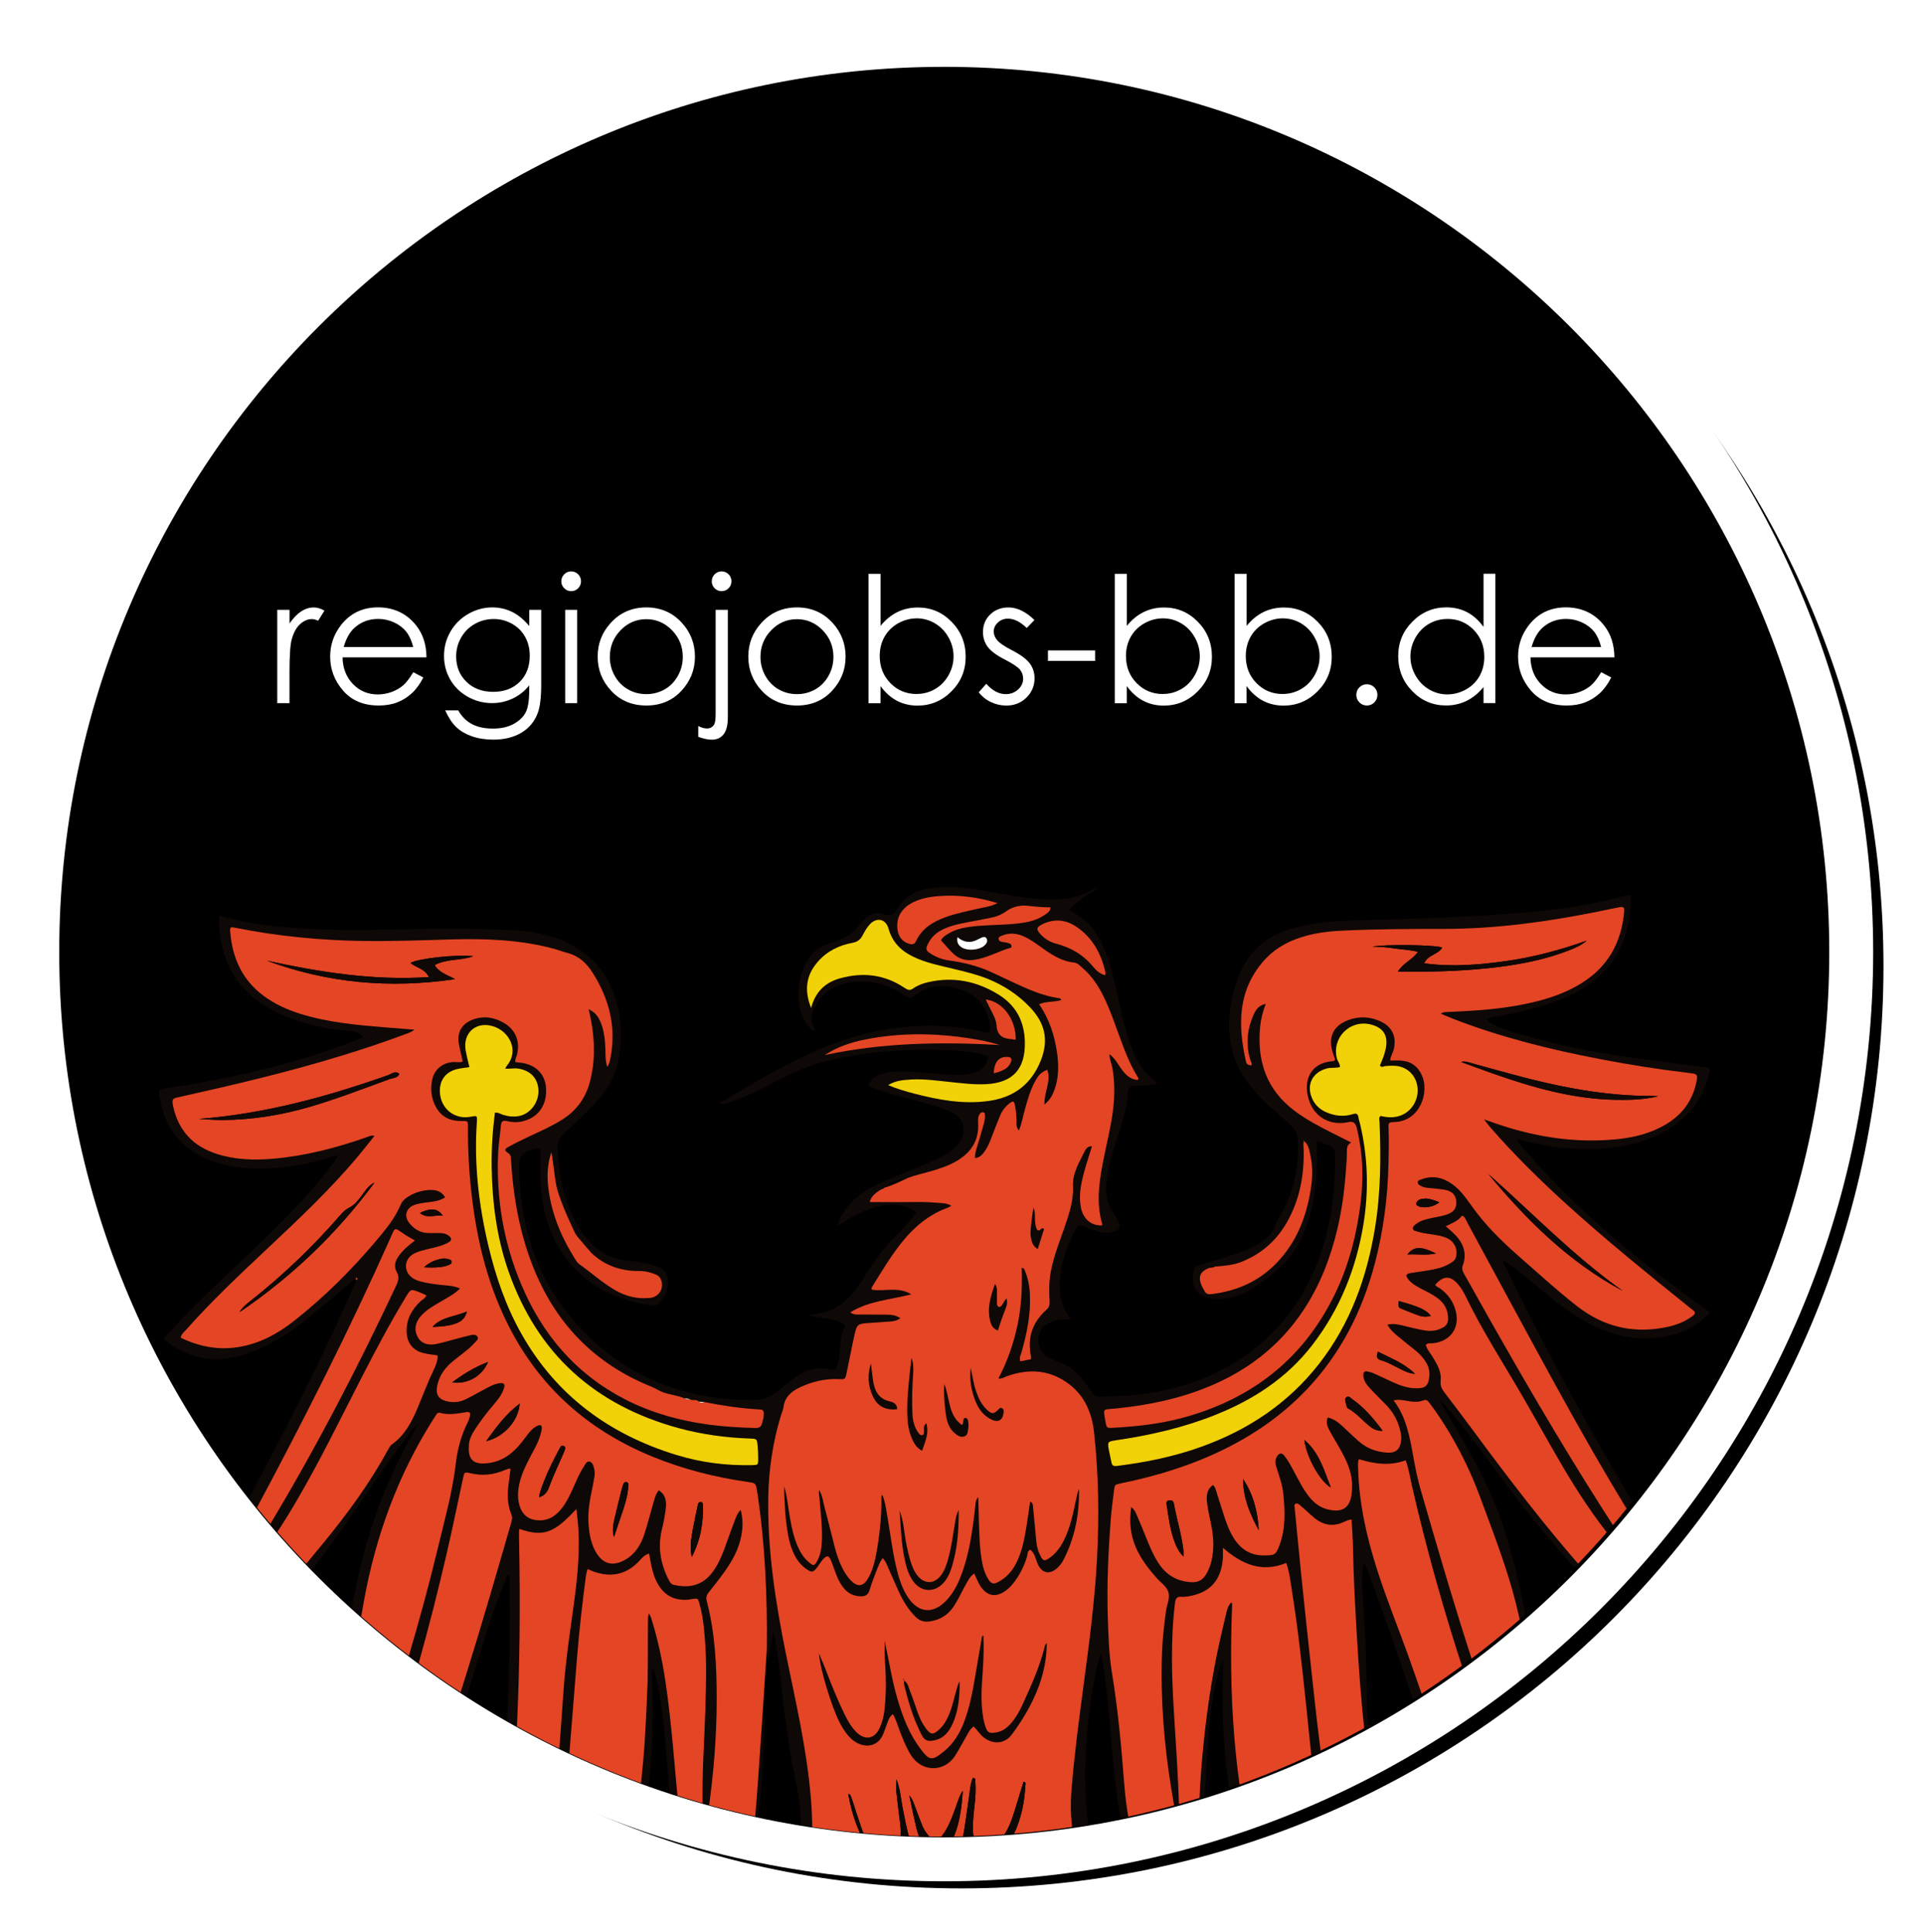
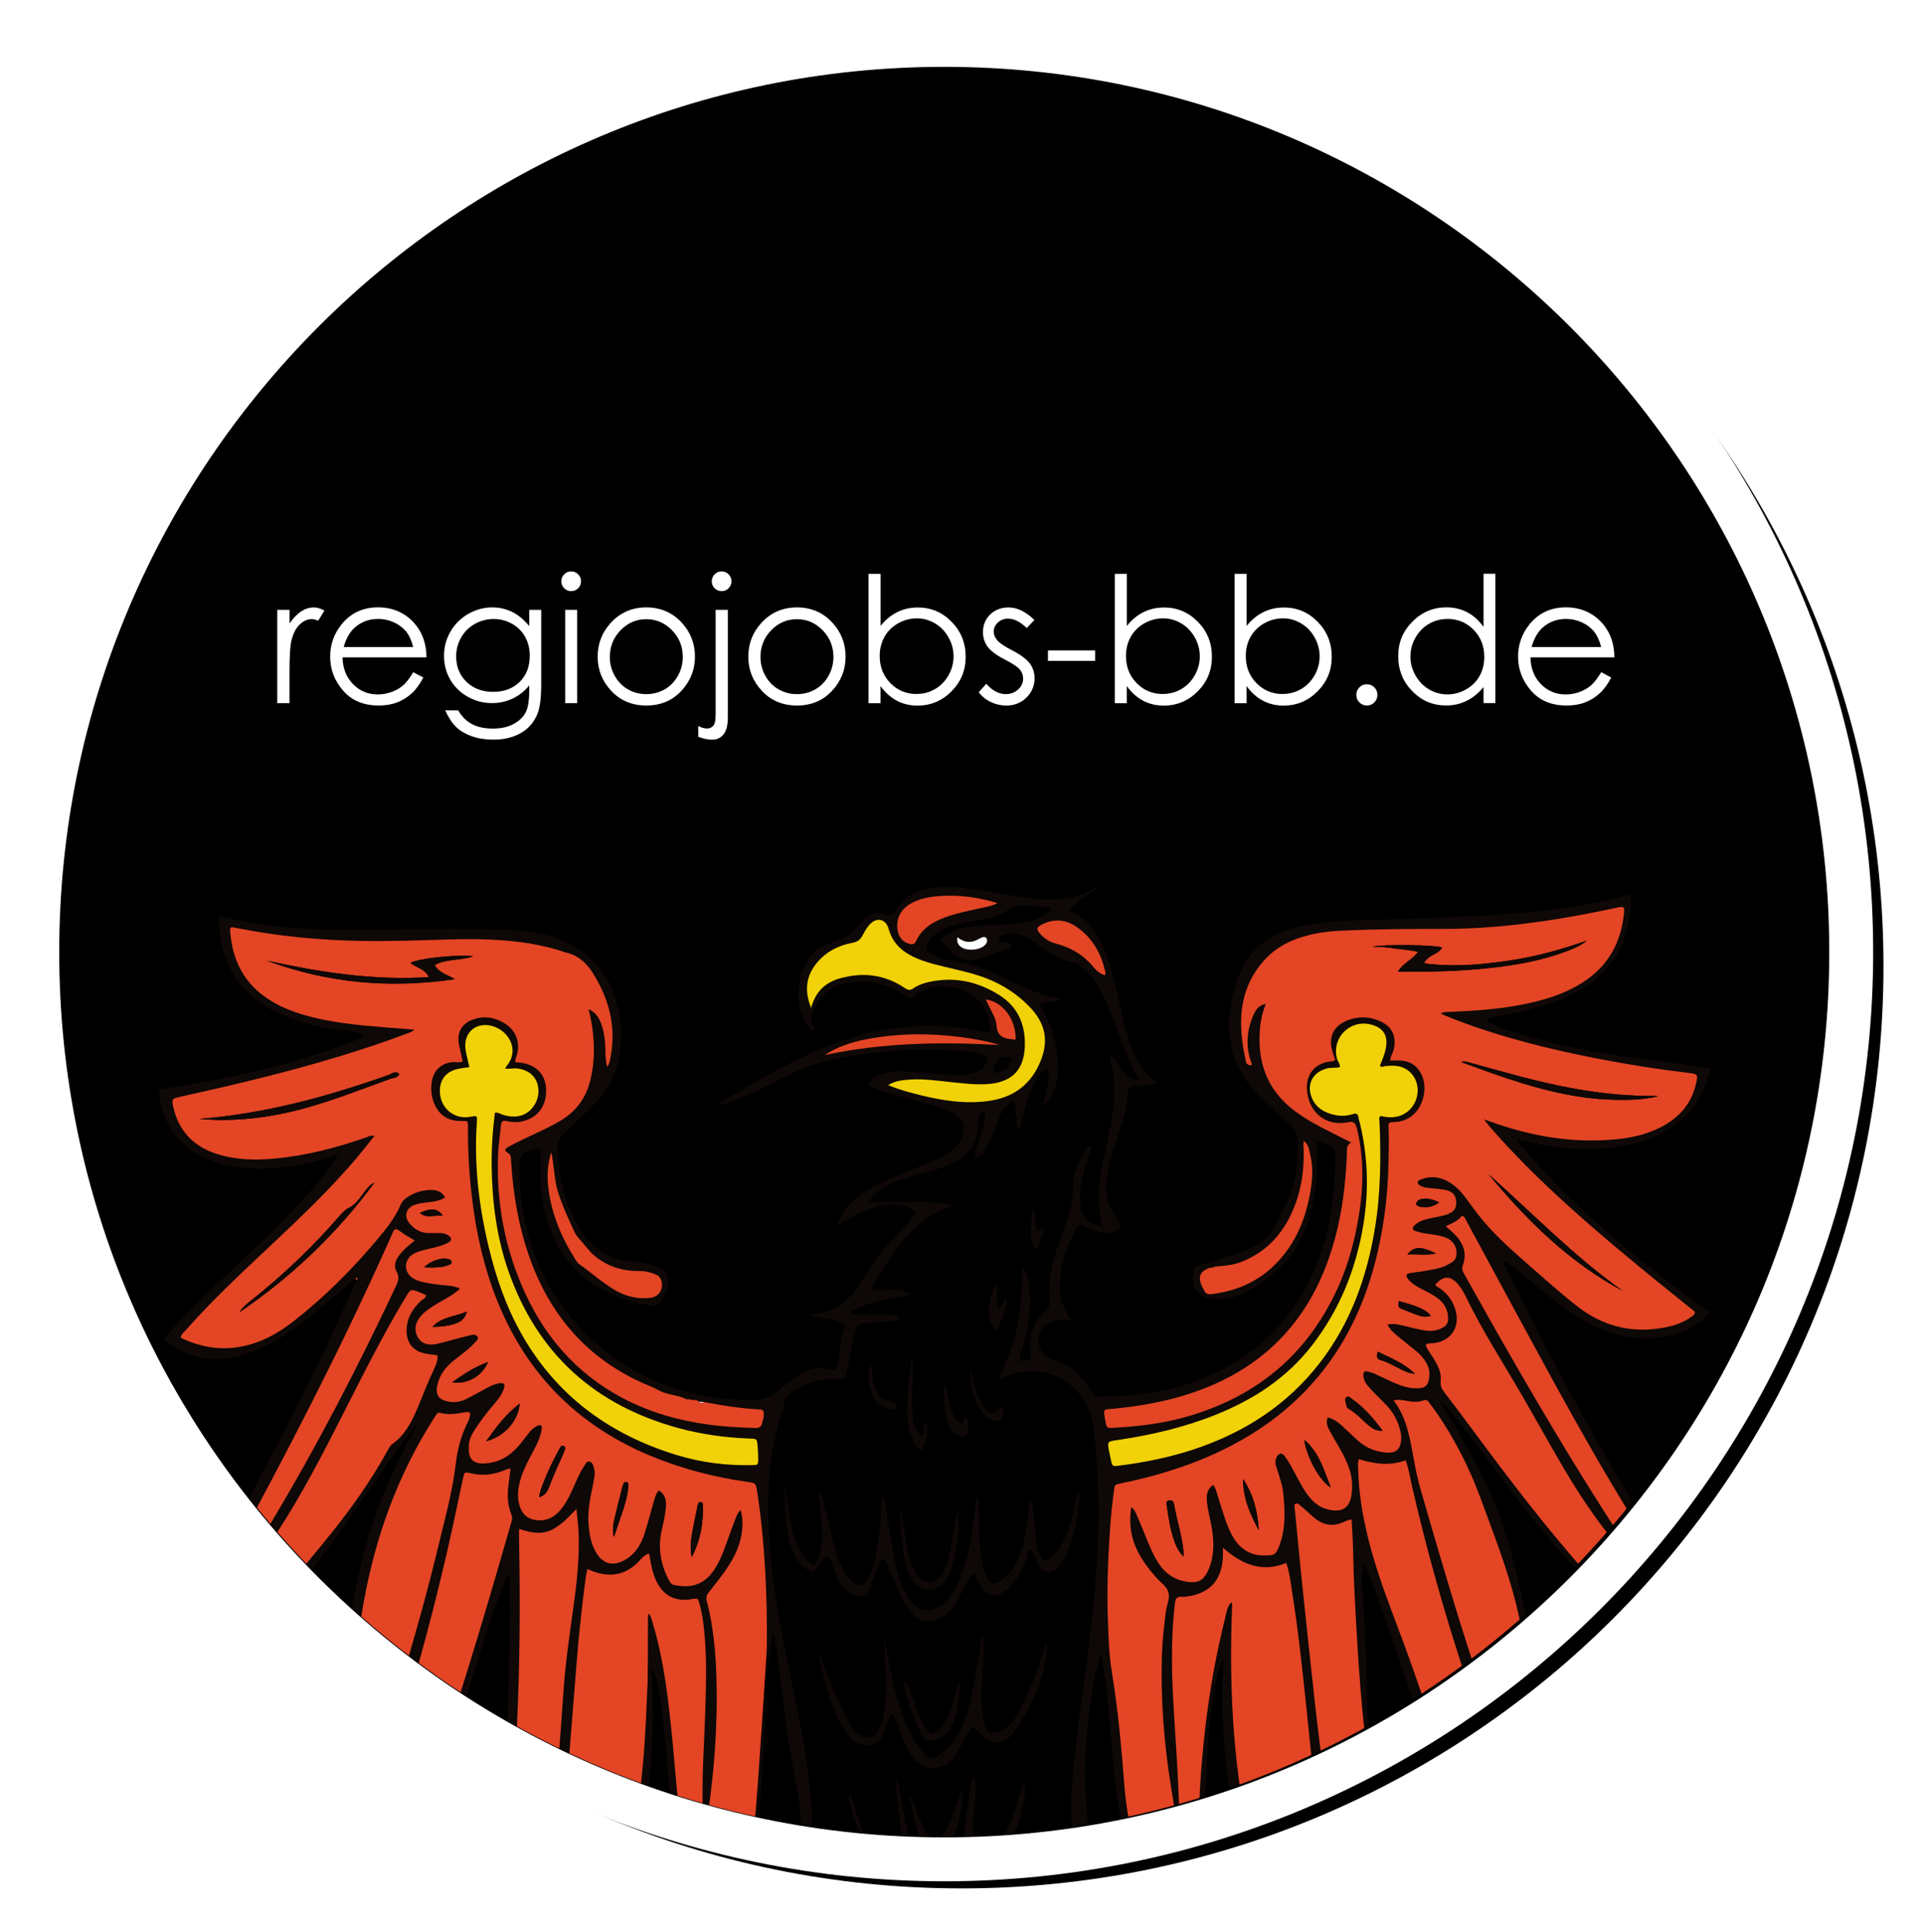
<svg xmlns="http://www.w3.org/2000/svg" id="Ebene_2" viewBox="0 0 438 440">
  <defs>
    <style>.cls-1{fill:#fff;}.cls-2,.cls-3{fill:#0e0806;}.cls-2,.cls-4,.cls-5,.cls-6{fill-rule:evenodd;}.cls-7{filter:url(#drop-shadow-1);}.cls-8,.cls-5{fill:#e34525;}.cls-9{clip-path:url(#clippath);}.cls-10{fill:none;}.cls-4{fill:#f1d108;}.cls-6{fill:#fdfefe;}</style>
    <filter id="drop-shadow-1" filterUnits="userSpaceOnUse">
      <feOffset dx="3" dy="3" />
      <feGaussianBlur result="blur" stdDeviation="3" />
      <feFlood flood-color="#000" flood-opacity=".45" />
      <feComposite in2="blur" operator="in" />
      <feComposite in="SourceGraphic" />
    </filter>
    <clipPath id="clippath">
      <ellipse class="cls-10" cx="214.6" cy="213.35" rx="201.89" ry="204.87" />
    </clipPath>
  </defs>
  <g id="Ebene_2-2">
    <g>
      <path class="cls-7" d="M6,217C6,101.02,100.02,7,216,7s210,94.02,210,210-94.02,210-210,210S6,332.98,6,217Z" />
      <g>
        <path class="cls-1" d="M63.16,138.86h2.79v3.11c.83-1.22,1.71-2.14,2.64-2.74,.92-.61,1.89-.91,2.89-.91,.75,0,1.56,.24,2.42,.72l-1.43,2.3c-.57-.25-1.05-.37-1.45-.37-.91,0-1.79,.37-2.64,1.12-.85,.75-1.49,1.91-1.93,3.49-.34,1.21-.51,3.66-.51,7.34v7.19h-2.79v-21.25Z" />
        <path class="cls-1" d="M94.12,153.06l2.3,1.21c-.76,1.48-1.63,2.68-2.62,3.59-.99,.91-2.1,1.6-3.34,2.08-1.24,.48-2.64,.71-4.2,.71-3.47,0-6.18-1.14-8.13-3.41-1.96-2.27-2.93-4.84-2.93-7.71,0-2.7,.83-5.1,2.48-7.21,2.1-2.68,4.91-4.02,8.43-4.02s6.52,1.37,8.68,4.12c1.54,1.94,2.32,4.36,2.35,7.27h-19.12c.05,2.47,.84,4.49,2.37,6.07,1.52,1.58,3.41,2.37,5.65,2.37,1.08,0,2.13-.19,3.16-.56,1.02-.38,1.89-.88,2.61-1.5,.72-.62,1.49-1.63,2.33-3.02Zm0-5.72c-.37-1.46-.9-2.62-1.59-3.5-.7-.87-1.62-1.58-2.77-2.11-1.15-.53-2.35-.8-3.62-.8-2.09,0-3.88,.67-5.38,2.01-1.1,.98-1.92,2.44-2.48,4.39h15.84Z" />
        <path class="cls-1" d="M120.54,138.86h2.73v16.93c0,2.98-.26,5.16-.78,6.54-.72,1.95-1.96,3.46-3.73,4.51-1.77,1.05-3.9,1.58-6.39,1.58-1.82,0-3.46-.26-4.91-.77-1.45-.52-2.63-1.21-3.54-2.08-.91-.87-1.75-2.14-2.52-3.81h2.97c.81,1.41,1.85,2.45,3.13,3.12,1.28,.68,2.86,1.02,4.75,1.02s3.44-.35,4.72-1.04c1.28-.7,2.2-1.57,2.75-2.62,.55-1.05,.82-2.75,.82-5.09v-1.09c-1.03,1.3-2.29,2.3-3.77,3-1.49,.7-3.06,1.04-4.73,1.04-1.95,0-3.79-.49-5.51-1.45-1.72-.97-3.05-2.28-3.99-3.92-.94-1.64-1.41-3.44-1.41-5.41s.49-3.8,1.47-5.5c.98-1.7,2.33-3.04,4.06-4.03,1.73-.99,3.55-1.48,5.46-1.48,1.59,0,3.07,.33,4.45,.99s2.7,1.74,3.98,3.25v-3.69Zm-8.07,2.09c-1.55,0-2.99,.37-4.32,1.12-1.33,.75-2.37,1.78-3.12,3.11-.76,1.32-1.13,2.75-1.13,4.29,0,2.33,.78,4.26,2.34,5.78,1.56,1.52,3.59,2.29,6.07,2.29s4.53-.75,6.06-2.27c1.53-1.51,2.29-3.5,2.29-5.96,0-1.6-.35-3.03-1.05-4.29-.7-1.26-1.7-2.25-2.99-2.98-1.29-.73-2.68-1.09-4.16-1.09Z" />
        <path class="cls-1" d="M130.09,130.11c.62,0,1.15,.22,1.59,.66,.44,.44,.66,.98,.66,1.6s-.22,1.14-.66,1.58c-.44,.44-.97,.66-1.59,.66s-1.13-.22-1.58-.66c-.44-.44-.66-.97-.66-1.58s.22-1.16,.66-1.6c.44-.44,.97-.66,1.58-.66Zm-1.36,8.75h2.73v21.25h-2.73v-21.25Z" />
        <path class="cls-1" d="M147.21,138.31c3.27,0,5.99,1.18,8.14,3.55,1.96,2.16,2.94,4.72,2.94,7.68s-1.03,5.56-3.1,7.78c-2.07,2.22-4.73,3.33-7.97,3.33s-5.93-1.11-7.99-3.33c-2.07-2.22-3.1-4.81-3.1-7.78s.98-5.5,2.94-7.66c2.15-2.38,4.87-3.57,8.16-3.57Zm0,2.68c-2.27,0-4.23,.84-5.86,2.52-1.63,1.68-2.45,3.71-2.45,6.09,0,1.54,.37,2.97,1.12,4.3,.74,1.33,1.75,2.35,3.02,3.08,1.27,.72,2.66,1.08,4.17,1.08s2.91-.36,4.17-1.08c1.27-.72,2.27-1.75,3.02-3.08,.74-1.33,1.12-2.76,1.12-4.3,0-2.38-.82-4.41-2.46-6.09-1.64-1.68-3.59-2.52-5.85-2.52Z" />
        <path class="cls-1" d="M163.01,138.86h2.77v24.45c0,1.78-.32,3.08-.97,3.9-.64,.81-1.53,1.22-2.65,1.22-.92,0-1.97-.22-3.12-.66v-2.46c.73,.38,1.39,.57,1.97,.57,.74,0,1.3-.31,1.66-.92,.22-.39,.33-1.2,.33-2.44v-23.65Zm1.35-8.75c.62,0,1.16,.22,1.59,.66,.44,.44,.65,.98,.65,1.6s-.22,1.14-.65,1.58c-.44,.44-.97,.66-1.59,.66s-1.16-.22-1.59-.66c-.44-.44-.65-.97-.65-1.58s.22-1.16,.65-1.6c.44-.44,.97-.66,1.59-.66Z" />
        <path class="cls-1" d="M181.52,138.31c3.27,0,5.99,1.18,8.14,3.55,1.96,2.16,2.94,4.72,2.94,7.68s-1.03,5.56-3.1,7.78c-2.07,2.22-4.73,3.33-7.97,3.33s-5.93-1.11-7.99-3.33c-2.07-2.22-3.1-4.81-3.1-7.78s.98-5.5,2.94-7.66c2.15-2.38,4.87-3.57,8.16-3.57Zm0,2.68c-2.27,0-4.23,.84-5.86,2.52-1.63,1.68-2.45,3.71-2.45,6.09,0,1.54,.37,2.97,1.12,4.3,.74,1.33,1.75,2.35,3.02,3.08,1.27,.72,2.66,1.08,4.17,1.08s2.91-.36,4.17-1.08c1.27-.72,2.27-1.75,3.02-3.08,.74-1.33,1.12-2.76,1.12-4.3,0-2.38-.82-4.41-2.46-6.09s-3.59-2.52-5.85-2.52Z" />
        <path class="cls-1" d="M197.83,160.11v-29.45h2.73v11.86c1.14-1.41,2.43-2.46,3.84-3.15s2.97-1.04,4.66-1.04c3,0,5.57,1.09,7.7,3.27,2.13,2.18,3.19,4.83,3.19,7.94s-1.07,5.7-3.22,7.87c-2.15,2.17-4.73,3.26-7.75,3.26-1.73,0-3.3-.37-4.7-1.11-1.4-.74-2.65-1.86-3.73-3.34v3.91h-2.73Zm10.94-2.09c1.52,0,2.92-.37,4.21-1.12,1.29-.75,2.31-1.8,3.07-3.15,.76-1.35,1.14-2.79,1.14-4.3s-.38-2.95-1.15-4.32-1.8-2.43-3.09-3.19c-1.29-.76-2.67-1.14-4.14-1.14s-2.91,.38-4.26,1.14c-1.34,.76-2.38,1.79-3.1,3.08-.72,1.29-1.08,2.74-1.08,4.36,0,2.46,.81,4.52,2.43,6.17,1.62,1.65,3.61,2.48,5.97,2.48Z" />
        <path class="cls-1" d="M235.62,141.18l-1.76,1.82c-1.46-1.42-2.89-2.13-4.29-2.13-.89,0-1.65,.29-2.28,.88-.63,.59-.95,1.27-.95,2.05,0,.69,.26,1.35,.78,1.97,.52,.64,1.62,1.39,3.29,2.25,2.04,1.05,3.42,2.07,4.15,3.05,.72,.99,1.08,2.1,1.08,3.34,0,1.75-.61,3.22-1.84,4.43-1.23,1.21-2.76,1.82-4.6,1.82-1.23,0-2.4-.27-3.51-.8-1.12-.53-2.04-1.27-2.77-2.21l1.72-1.95c1.4,1.58,2.88,2.36,4.44,2.36,1.1,0,2.03-.35,2.8-1.05,.77-.7,1.16-1.53,1.16-2.48,0-.78-.25-1.48-.76-2.09-.51-.6-1.66-1.35-3.44-2.27-1.92-.99-3.22-1.97-3.91-2.93-.69-.96-1.04-2.06-1.04-3.3,0-1.61,.55-2.96,1.65-4.02,1.1-1.07,2.49-1.6,4.18-1.6,1.96,0,3.93,.96,5.91,2.87Z" />
        <path class="cls-1" d="M238.69,148.11h10.74v2.38h-10.74v-2.38Z" />
        <path class="cls-1" d="M253.92,160.11v-29.45h2.73v11.86c1.14-1.41,2.43-2.46,3.84-3.15,1.42-.7,2.97-1.04,4.66-1.04,3,0,5.57,1.09,7.7,3.27,2.13,2.18,3.19,4.83,3.19,7.94s-1.07,5.7-3.22,7.87c-2.15,2.17-4.73,3.26-7.75,3.26-1.73,0-3.3-.37-4.7-1.11-1.4-.74-2.65-1.86-3.73-3.34v3.91h-2.73Zm10.94-2.09c1.52,0,2.92-.37,4.21-1.12,1.29-.75,2.31-1.8,3.07-3.15,.76-1.35,1.14-2.79,1.14-4.3s-.38-2.95-1.15-4.32-1.8-2.43-3.09-3.19-2.67-1.14-4.14-1.14-2.91,.38-4.26,1.14-2.38,1.79-3.1,3.08c-.72,1.29-1.08,2.74-1.08,4.36,0,2.46,.81,4.52,2.43,6.17,1.62,1.65,3.61,2.48,5.97,2.48Z" />
        <path class="cls-1" d="M281.21,160.11v-29.45h2.73v11.86c1.14-1.41,2.43-2.46,3.84-3.15s2.97-1.04,4.66-1.04c3,0,5.57,1.09,7.7,3.27,2.13,2.18,3.19,4.83,3.19,7.94s-1.07,5.7-3.22,7.87c-2.15,2.17-4.73,3.26-7.75,3.26-1.73,0-3.3-.37-4.7-1.11-1.4-.74-2.65-1.86-3.73-3.34v3.91h-2.73Zm10.94-2.09c1.52,0,2.92-.37,4.21-1.12,1.29-.75,2.31-1.8,3.07-3.15,.76-1.35,1.14-2.79,1.14-4.3s-.38-2.95-1.15-4.32c-.77-1.37-1.8-2.43-3.09-3.19-1.29-.76-2.67-1.14-4.14-1.14s-2.91,.38-4.26,1.14c-1.34,.76-2.38,1.79-3.1,3.08-.72,1.29-1.08,2.74-1.08,4.36,0,2.46,.81,4.52,2.43,6.17,1.62,1.65,3.61,2.48,5.97,2.48Z" />
        <path class="cls-1" d="M311.33,155.81c.66,0,1.23,.23,1.7,.7s.7,1.04,.7,1.72-.23,1.23-.7,1.71c-.47,.48-1.04,.71-1.7,.71s-1.23-.24-1.7-.71c-.47-.48-.7-1.04-.7-1.71s.23-1.25,.7-1.72c.47-.47,1.04-.7,1.7-.7Z" />
        <path class="cls-1" d="M340.6,130.65v29.45h-2.7v-3.65c-1.15,1.39-2.43,2.44-3.86,3.14-1.43,.7-2.99,1.05-4.68,1.05-3.01,0-5.58-1.09-7.7-3.27-2.13-2.18-3.19-4.83-3.19-7.96s1.07-5.68,3.22-7.85c2.15-2.17,4.73-3.26,7.75-3.26,1.75,0,3.32,.37,4.74,1.11,1.41,.74,2.65,1.86,3.72,3.34v-12.11h2.7Zm-10.93,10.29c-1.52,0-2.93,.37-4.21,1.12-1.29,.75-2.31,1.8-3.07,3.15-.76,1.35-1.14,2.78-1.14,4.29s.38,2.93,1.15,4.29c.77,1.37,1.8,2.43,3.09,3.19,1.29,.76,2.68,1.14,4.17,1.14s2.91-.38,4.25-1.13c1.34-.75,2.37-1.78,3.09-3.06,.72-1.29,1.08-2.74,1.08-4.35,0-2.46-.81-4.51-2.43-6.17-1.62-1.65-3.61-2.48-5.98-2.48Z" />
        <path class="cls-1" d="M364.69,153.06l2.3,1.21c-.76,1.48-1.63,2.68-2.62,3.59-.99,.91-2.11,1.6-3.34,2.08-1.24,.48-2.64,.71-4.2,.71-3.47,0-6.18-1.14-8.13-3.41-1.96-2.27-2.93-4.84-2.93-7.71,0-2.7,.83-5.1,2.48-7.21,2.1-2.68,4.91-4.02,8.43-4.02s6.52,1.37,8.68,4.12c1.54,1.94,2.32,4.36,2.35,7.27h-19.12c.05,2.47,.84,4.49,2.37,6.07,1.53,1.58,3.41,2.37,5.65,2.37,1.08,0,2.13-.19,3.16-.56,1.02-.38,1.89-.88,2.61-1.5,.72-.62,1.49-1.63,2.33-3.02Zm0-5.72c-.37-1.46-.9-2.62-1.59-3.5-.7-.87-1.62-1.58-2.77-2.11-1.15-.53-2.35-.8-3.62-.8-2.09,0-3.88,.67-5.38,2.01-1.09,.98-1.92,2.44-2.48,4.39h15.84Z" />
      </g>
      <g class="cls-9">
        <g>
          <path class="cls-3" d="M153.24,397.17c.4,4.08,.69,8.17,1.13,12.25-.61-.19-1.22-.39-1.82-.59-.43-4.62-.74-9.25-1.17-13.87-.4-4.22-.87-8.44-1.9-12.57-.21-.84-.39-1.7-.98-2.71,0,1.08-.04,1.87,.01,2.66,.45,8.3,.09,16.58-.79,24.82-.59-.2-1.18-.42-1.76-.64,.19-1.78,.37-3.56,.53-5.35,.56-6.13,.76-12.27,1.03-18.41,.05-1.08,.17-2.18,.03-3.27-.02-.23-.07-.46-.12-.69,.05-.78,.11-1.55,.14-2.33v-.09c.03-.7,.04-1.39,0-2.09-.01-.29-.04-.57-.07-.86,.02-.84,.05-1.68,.08-2.52,.01-.24,.01-.42,.01-.51,.03-.99-.11-2.01,.2-3,.29,.41,.45,.81,.58,1.22,2.93,9.29,3.92,18.92,4.87,28.55Z" />
          <path class="cls-3" d="M174.18,391.03c-.26,6.01-.41,12.03-.96,18.03-.16,1.76-.35,3.52-.6,5.27-.22-.05-.45-.1-.67-.15,.21-2.02,.34-4.05,.5-6.08,.03-.41,.07-.95,.12-1.6,.02-.21,.03-.43,.05-.66,.36-4.48,.71-8.96,1.02-13.45,.04-.54,.25-.95,.54-1.36Z" />
          <path class="cls-3" d="M281.1,395.21c-.81-9.93-.87-19.87-.47-29.82,.01-.12-.06-.23-.15-.54-.78,.74-.99,1.66-1.2,2.52-.76,3.2-1.51,6.4-2.17,9.63-1.74,8.56-2.82,17.22-3.52,25.94-.21,2.62-.34,5.25-.46,7.87,.4-.12,.79-.24,1.19-.36,.34-4.72,.53-9.46,.88-14.18,.35-4.61,.79-9.22,1.88-13.73,.34-1.42,.6-2.9,1.47-4.49,0,1.16,.02,1.98-.01,2.8-.31,9.31,.15,18.57,1.61,27.75,.8-.27,1.59-.54,2.38-.81-.63-4.17-1.09-8.36-1.43-12.58Zm91.47-109.15c-9-7.34-17.52-15.19-25.08-24.04-.67-.78-1.42-1.51-2.01-2.62,.46,.09,.71,.13,.94,.19,6.79,1.77,13.66,2.61,20.67,1.74,5.23-.64,10.18-2.08,14.51-5.25,4.36-3.18,6.98-7.46,7.94-12.9-.42-.07-.72-.12-1.02-.16-5.65-.74-11.31-1.46-16.96-2.23-7.2-.98-14.35-2.29-21.37-4.23-2.83-.78-5.7-1.44-8.43-2.57-1.11-.46-2.23-.94-3.1-1.81,.35-.45,.68-.43,.98-.48,3.09-.51,6.15-1.16,9.18-1.96,4.75-1.25,9.34-2.9,13.38-5.81,6.85-4.93,9.28-11.93,9.3-20.06-.51-.21-.87-.04-1.21,.05-10.4,2.9-21.06,3.87-31.77,4.5-10.45,.62-20.92,.89-31.39,1.22-4.45,.14-8.87,.62-13.18,1.87-5.82,1.71-9.79,5.42-11.97,11.13-.86,2.26-1.47,4.58-1.78,6.97-.82,6.36,.29,12.24,4.34,17.36,1.41,1.78,2.92,3.47,4.64,4.96,1.62,1.4,3.19,2.86,4.78,4.29,.99,.88,1.55,1.94,1.62,3.3,.29,5.41-.58,10.59-3.02,15.45-.74,1.47-1.66,2.86-2.25,4.38-.51,1.32-1.34,2.24-2.42,3.03-2.06,1.5-4.36,2.48-6.75,3.26-2.62,.85-5.27,1.61-7.9,2.45-.5,.16-1.1,.23-1.27,.95-.68,2.74-.41,5.69,3.46,6.53,2.95,.64,5.73-.02,8.36-1.37,2.25-1.15,4.25-2.67,6.22-4.24,3.93-3.12,6.5-7.16,8-11.92,.88-2.78,1.38-5.64,1.68-8.55,.33-3.16,.28-6.32,.27-9.61,.71,.22,1.31,.39,1.89,.6,2.01,.71,2.21,1,2.23,3.14,.04,6.24-.56,12.4-2.23,18.42-3.69,13.28-11.29,23.45-23.52,29.84-7.77,4.06-16.13,5.84-24.8,6.05-4.79,.12-3.45,.88-6.42-3.14-1.54-2.09-3.38-3.71-5.83-4.6-.88-.32-1.72-.77-2.56-1.17-2.64-1.26-3.29-6.05,.14-7.74,.98-.48,1.97-.81,3.06-.82,.59,0,1.18,0,2.05,0-1.51-1.95-2.22-3.88-2.49-5.98-.23-1.72-.08-3.41,.19-5.11,.54-3.41,1.73-6.58,3.45-9.57,.47-.84,.94-1,1.79-.55,1.17,.61,2.42,1.02,3.71,1.3,1,.22,1.98,.27,2.97-.09,1.57-.56,1.78-.99,1.07-2.48-.28-.57-.59-1.12-.95-1.64-1.67-2.35-2-4.96-1.64-7.78,.44-3.48,1.55-6.77,2.62-10.07,.83-2.59,1.64-5.19,2.06-7.89,.16-.98-.2-2.21,.52-2.9,.77-.75,2.03-.39,3.08-.49,.69-.06,1.38-.09,2.05-.23,.37-.07,.92,.12,1.08-.59-3.47-2.31-5.16-5.86-6.41-9.71-1.1-3.37-1.78-6.85-2.56-10.3-.88-3.83-1.74-7.65-3.4-11.23-1.57-3.37-3.77-6.12-7.25-7.63-.1-.04-.14-.19-.25-.35,.57-.74,1.32-1.3,2.03-1.9,.72-.61,1.44-1.22,2.26-1.7,.72-.43,1.66-.64,1.99-1.58-1.48,.86-2.97,1.63-4.61,2.1-2.32,.65-4.69,.76-7.08,.69-4.47-.14-8.82-1.1-13.21-1.83-3.53-.58-7.06-1.19-10.65-.96-4.05,.27-7.86,1.1-10.05,5.13-.09,.17-.24,.3-.36,.44-.68,.77-1.35,1.11-2.46,.66-1.8-.71-3.45-.24-4.75,1.27-.37,.43-.77,.84-1.11,1.29-1.22,1.62-2.83,2.66-4.7,3.33-.77,.27-1.53,.55-2.31,.8-2.42,.78-4.06,2.42-5.17,4.67-.85,1.72-1.34,3.56-1.52,5.46-.22,2.44,.04,4.82,1.16,7.03,.55,1.09,1.23,2.12,2.39,2.72,.1-.19,.17-.25,.16-.29-.04-.19-.07-.4-.17-.54-1-1.36-.72-2.74-.09-4.13,1.65-3.66,4.56-5.63,8.43-6.16,4.61-.62,8.82,.57,12.63,3.21,.55,.38,.92,.67,1.58,.09,2.68-2.32,5.87-2.78,9.2-2.09,3.49,.72,6.27,2.54,7.64,6.05,.51,1.33,.86,2.72,.46,4.14-.65,.09-1.13-.06-1.62-.17-3.56-.78-7.17-1.23-10.81-1.31-8.91-.21-17.39,1.74-25.61,5.11-7.28,2.99-14.04,6.96-20.79,10.96-.85,.51-1.69,1.03-2.79,1.69,1.27,.16,2.11-.28,2.97-.54,3.73-1.14,7.12-3.07,10.58-4.84,3.31-1.68,6.65-3.24,10.26-4.15,10.5-2.64,21.16-3.24,31.91-2.47,1.91,.14,3.84,.42,5.64,1.29-.29,2-1.42,3.09-3.2,3.63-1.72,.51-3.47,.56-5.22,.45-3.19-.21-6.38-.48-9.57-.72-2.13-.15-4.26-.09-6.32,.58-1.33,.42-2.43,1.15-3.02,2.65,.75,.3,1.38,.57,2.02,.81,2.52,.95,5.14,1.57,7.74,2.26,3.27,.86,6.56,1.68,9.63,3.16,1.95,.94,2.82,3.11,2.14,5.23-.46,1.46-1.47,2.48-2.65,3.35-1.58,1.17-3.33,2.01-5.13,2.75-3.3,1.36-6.6,2.72-9.89,4.12-2.37,1.01-4.64,2.22-6.63,3.91-1.98,1.7-3.46,3.74-4.29,6.41,7.87-5.24,13.69-6.28,18.06-3.23-1.08,1.64-2.37,3.1-3.76,4.46-3.04,2.97-5.64,6.28-7.84,9.93-.85,1.41-1.78,2.76-2.82,4.03-2.04,2.48-4.58,4.09-7.75,4.63-.67,.12-1.33,.29-2.39,.53,1.44,.23,2.49,.39,3.53,.57,1.42,.24,2.86,.38,4.13,1.15,.39,.24,.74,.48,.47,1.05-.87,1.82-.87,3.81-1.03,5.76-.09,1.01-.3,2-.61,2.96-.24,.76-.67,.98-1.42,.79-.61-.15-1.23-.27-1.85-.3-2.37-.14-4.43,.73-6.28,2.12-1.42,1.05-2.77,2.18-4.16,3.27-1.58,1.24-3.34,1.9-5.39,1.83-2.45-.07-4.88-.05-7.32-.34-11.72-1.38-21.96-6.04-30.4-14.37-10.78-10.62-15.59-23.75-15.54-38.86,0-1.7,.68-2.55,2.06-3.14,.89-.38,1.77-.54,2.74-.36,0,1.05,.03,2.05-.01,3.05-.08,2.79,0,5.56,.41,8.33,1.95,12.91,10.61,22.26,25,24.19,.62,.09,1.09-.02,1.53-.45,1.58-1.56,2.36-3.42,2.06-5.66-.15-1.19-.68-2.06-1.92-2.54-2.07-.81-4.21-1.3-6.39-1.45-5.5-.38-9.35-3.27-12.08-7.91-.52-.86-.98-1.76-1.41-2.68-2.2-4.66-3.01-9.62-3.24-14.73-.07-1.56,.31-2.76,1.52-3.84,2.21-1.97,4.31-4.06,6.41-6.15,3.2-3.2,5.4-6.96,6.11-11.52,.43-2.77,.5-5.56,.14-8.34-1.03-8.06-4.97-14.06-12.38-17.54-3.52-1.64-7.27-2.32-11.1-2.59-6.26-.45-12.53-.4-18.8-.39-7.9,.01-15.8,.42-23.7,.18-6.34-.19-12.66-.5-18.9-1.71-2.13-.41-4.23-.93-6.47-1.43-.04,3.09,.36,6.02,1.27,8.87,2.1,6.53,6.62,10.75,12.66,13.49,4.73,2.14,9.71,3.31,14.87,3.77,1.44,.13,2.86,.28,4,1.36-.51,.59-1.23,.69-1.85,.94-6.25,2.45-12.65,4.44-19.14,6.1-7.9,2.02-15.89,3.54-23.95,4.77-1.63,.26-1.65,.3-1.41,1.86,1.06,6.81,4.64,11.64,10.98,14.28,4.32,1.8,8.85,2.27,13.46,2.11,5.1-.18,10.07-1.13,14.93-2.71,.35-.12,.76-.47,1.19-.03-.09,.17-.16,.34-.26,.49-.64,.86-1.27,1.73-1.92,2.58-5.24,6.76-11.3,12.73-17.48,18.59-5.81,5.5-11.72,10.9-17.18,16.77-.93,1-1.84,2.03-2.79,3.08,2.25,1.98,4.67,3.26,7.36,4.01,4.62,1.29,9.07,.51,13.4-1.26,4.58-1.85,8.65-4.59,12.47-7.69,3.57-2.89,7.04-5.9,10.56-8.86,.08-.04,.22-.13,.24-.13,.16,.2,.23,.41-.08,.54-6.03,13.99-12.89,27.58-19.95,41.06-1.51,2.89-3.04,5.78-4.57,8.67,.59,.76,1.18,1.5,1.78,2.24,5.33-9.99,10.57-20.04,15.63-30.18,5.14-10.29,10.07-20.68,14.77-31.19,1.19-2.67,.8-2.71,3.26-1.02,.73,.49,1.51,.9,2.4,1.43-1.5,1.14-2.78,2.23-3.77,3.65-.8,1.16-1.03,2.32-.35,3.56,.59,1.07,.36,1.98-.13,3.03-8.74,18.61-18.19,36.83-28.76,54.42,.51,.62,1.04,1.24,1.57,1.85,1.55-2.34,3.02-4.74,4.44-7.17,5.31-9.05,9.9-18.49,14.69-27.83,3.23-6.3,6.54-12.55,10.2-18.61,1.16-1.91,1.18-1.91,3.23-1.08,.47,.19,.92,.4,1.44,.63-.05,.28-.17,.48-.33,.64-.1,.11-.23,.2-.35,.29-.19,.13-.38,.25-.54,.4-2.02,1.89-3.31,4.12-3.23,7,.06,2.46,1.37,4.21,3.74,4.83,1.08,.28,2.2,.37,3.31,.54,.05,1.11-.29,2.07-.73,2.98-1.42,2.96-2.58,6.05-3.85,9.07-1.34,3.18-2.93,6.19-5.83,8.23-.37,.27-.56,.67-.78,1.06-4.19,7.69-9.33,14.72-14.87,21.45-1.32,1.61-2.64,3.21-3.97,4.82,.44,.46,.88,.92,1.33,1.38,2.97-3.83,5.79-7.79,8.57-11.77,4.62-6.63,9.08-13.36,14.01-19.77,.45-.59,.75-1.34,1.58-1.65-.36,.66-.68,1.27-1.02,1.86-5.48,9.54-9.41,19.69-12,30.4-.78,3.23-1.46,6.47-2.06,9.73,.72,.65,1.44,1.3,2.17,1.95,.22-1.28,.44-2.55,.67-3.82,2.66-14.61,7.61-28.32,15.5-40.9,.3-.48,.6-.96,.92-1.44,.21-.32,.46-.62,.91-.49,2,.56,3.98,.17,5.95-.16,.81-.14,1.06,.17,.86,.92-.11,.43-.23,.86-.43,1.26-1.53,3.02-2.4,6.23-2.79,9.6-.76,6.56-2.58,12.9-4.1,19.29-1.99,8.29-4.25,16.51-6.65,24.68,.74,.57,1.48,1.13,2.23,1.68,2.39-8.5,4.57-17.07,6.55-25.69,1.28-5.55,2.42-11.13,3.62-16.69,.31-1.43,.31-1.47,1.8-1.12,2.66,.63,5.22,.33,7.72-.74,.34-.15,.7-.24,1.06-.35,.04-.01,.1,.04,.24,.1-.14,1.09-.26,2.21-.42,3.32-.34,2.42-.31,4.82,.63,7.1,.31,.76,.08,1.36-.11,2.01-3.28,11.44-6.61,22.85-10.14,34.21-.47,1.51-.95,3.03-1.43,4.54,.46,.31,.92,.61,1.38,.9,.77-2.49,1.54-4.97,2.32-7.45,1.98-6.26,3.79-12.59,6.36-18.65,.28-.65,.43-1.4,1.06-1.97,.06,.26,.11,.38,.11,.5,.17,11.09-.02,22.18-.56,33.25,.74,.43,1.49,.85,2.24,1.27,.67-13.98,.79-27.97,.52-41.98-.02-1.01-.03-2.03-.03-3.04,0-.12,.08-.24,.13-.35,5.53,1.91,7.91,.88,12.95-4.56,.18,1.82,.4,3.41,.48,5.01,.29,6.11-.42,12.15-1.27,18.17-.82,5.83-1.67,11.66-2.09,17.53-.35,4.76-.69,9.51-1.03,14.27,.76,.37,1.51,.74,2.27,1.09,.18-2.28,.37-4.56,.55-6.84,.42-5.17,.81-10.35,1.24-15.53,.5-6.12,1.19-12.22,1.99-18.31,.08-.55,.24-1.09,.39-1.71,.47,.2,.87,.39,1.27,.54,3.83,1.4,7.26,.87,10.23-2.08,.73-.72,1.32-1.67,2.53-1.98,.19,1.04,.34,1.96,.54,2.87,.33,1.56,.81,3.06,1.67,4.41,1.58,2.51,3.88,3.46,6.75,3.22,.24-.02,.49-.1,.73-.14,1.43-.21,1.43-.2,1.81,1.16,.52,1.9,.83,3.84,1.02,5.79,.24,2.59,.43,5.17,.45,7.78,.06,7.16-.31,14.31-.62,21.47-.16,3.61-.21,7.22-.16,10.84,.47,.13,.93,.26,1.4,.39,1.12-8.09,1.77-16.22,1.79-24.39,.01-7.6-.34-15.2-2.27-22.62-.2-.77-.05-1.32,.42-1.91,1.18-1.48,2.35-2.96,3.46-4.5,1.91-2.62,3.48-5.42,4.04-8.69,.31-1.82,.36-3.63-.2-5.61-.88,.89-1.12,1.9-1.48,2.81-.8,2.06-1.5,4.16-2.28,6.23-.69,1.84-1.5,3.63-2.7,5.2-2.3,3.02-5.31,3.6-8.74,2.82-.71-.16-.97-.71-1.26-1.29-1.81-3.63-2.46-7.4-1.46-11.41,.38-1.54,.68-3.1,.87-4.67,.18-1.6,.02-3.15-1.6-4.16-.74,.91-.95,1.98-1.26,2.99-.68,2.31-1.25,4.65-1.99,6.93-.78,2.39-2.02,4.48-4.27,5.82-2.9,1.72-5.3,1.1-6.93-1.9-.98-1.81-1.35-3.8-1.52-5.83-.26-2.95,.24-5.81,.87-8.66,.19-.86,.3-1.75,.47-2.62,.13-.71,0-1.39-.19-2.06-.16-.55-.39-1.14-1.04-1.22-.59-.06-.8,.54-1.07,.94-.86,1.26-1.48,2.64-2.09,4.03-.83,1.85-1.62,3.72-2.82,5.36-1.33,1.81-2.96,3.08-5.33,3.05-2.38-.02-3.9-1.14-4.56-3.44-.59-2.03-.31-4.02,.27-5.99,.54-1.83,1.4-3.52,2.28-5.2,.74-1.4,1.54-2.76,2.05-4.27,.22-.66,.41-1.34,.49-2.02,.07-.68-.29-.92-.94-.63-.77,.35-1.38,.9-1.9,1.53-.8,.98-1.52,2.03-2.34,2.98-2.1,2.43-4.63,3.96-7.95,4.09-2.95,.12-3.69-1.47-3.48-4.27,.11-1.41,.82-2.65,1.6-3.81,1.2-1.79,2.49-3.5,3.89-5.13,.98-1.15,1.96-2.32,2.47-3.79,.37-1.06,.07-1.42-1.04-1.26-1.2,.18-2.25,.78-3.3,1.34-1.44,.77-2.86,1.58-4.32,2.3-1.27,.61-2.64,.81-4.04,.52-2.22-.45-2.93-1.61-2.42-3.84,.52-2.27,1.85-3.98,3.6-5.41,1.13-.91,2.29-1.77,3.4-2.7,.58-.48,1.11-1.03,1.62-1.58,.29-.32,.76-.68,.56-1.12-.27-.62-.94-.61-1.49-.49-1.22,.27-2.42,.62-3.64,.93-1.45,.38-2.89,.83-4.36,1.12-1.95,.38-3.39-.2-4.13-1.5-.92-1.62-.69-3.35,.67-4.89,1.28-1.45,2.94-2.35,4.57-3.31,1.44-.85,2.97-1.6,4.34-2.95-1.61-.72-3.18-.66-4.68-.85-1.49-.18-2.98-.38-4.43-.78-.8-.22-1.54-.56-2.15-1.13-1.52-1.41-1.36-3.73,.34-4.91,.95-.66,2.06-.92,3.15-1.2,1.7-.44,3.45-.71,5.02-1.55,.94-.5,.96-1.07,.09-1.67-.59-.4-1.27-.54-1.97-.54-.88,0-1.76,.03-2.63,0-1.84-.03-3.24-.94-4.33-2.33-1.24-1.57-.66-3.41,1.23-4.08,1.49-.53,3.09-.52,4.62-.82,.81-.17,1.56-.39,2.35-.89-.85-1.49-2.2-1.74-3.56-1.68-1.64,.08-3.21,.54-4.65,1.39-.83,.49-1.56,1.1-1.93,2.01-1.3,3.08-3.41,5.61-5.52,8.12-5.66,6.72-11.87,12.89-18.78,18.32-3.8,2.99-7.99,5.23-12.84,5.96-4.54,.68-8.83-.17-12.93-2.16,.1-.86,.73-1.26,1.17-1.76,5.77-6.53,12.12-12.48,18.45-18.44,7.3-6.86,14.61-13.73,21.04-21.46,1.15-1.38,2.24-2.8,3.47-4.33-.87-.13-1.36,.19-1.88,.37-6.89,2.42-13.92,4.23-21.2,4.86-4.33,.38-8.65,.25-12.84-1.09-5.34-1.71-8.74-5.26-9.95-10.86-.37-1.74,.01-1.79,1.25-2.07,12.42-2.76,24.8-5.67,36.98-9.4,4.91-1.51,9.8-3.11,14.61-4.93,.64-.24,1.32-.4,2.12-1.04-2.35-.18-4.47-.34-6.58-.51-6.5-.53-12.99-1.12-19.27-3.05-3.07-.95-5.99-2.25-8.59-4.2-4.74-3.56-6.99-8.48-7.5-14.31-.12-1.36-.05-1.38,1.35-1.1,9.49,1.91,19.08,2.81,28.76,2.97,6.71,.1,13.41-.16,20.11-.35,7.91-.22,15.8,.05,23.51,2.13,1.03,.28,2.02,.68,3.05,.94,2.59,.66,4.36,2.31,5.77,4.53,3.8,6.02,5.45,12.46,4.01,19.56-.13,.61-.23,1.24-.7,1.84-.47-1.41-.38-2.8-.43-4.17-.08-1.97-.28-3.92-1-5.77-.5-1.29-1.2-2.43-2.81-3.15,.88,3.49,1.27,6.74,1.2,10.04-.04,2.11-.32,4.17-.83,6.2-.92,3.73-2.95,6.66-6.17,8.75-2.39,1.54-4.97,2.68-7.53,3.87-1.65,.78-3.29,1.57-4.88,2.45-1.01,.56-1.04,.78-.1,1.44,.74,.51,.61,1.15,.65,1.82,.55,8.65,2.08,17.09,5.44,25.12,5.23,12.47,14.06,21.24,26.52,26.24,.99,.4,1.88,1.03,2.87,1.36,1.55,.51,3.21,.65,4.72,1.32,.24-.01,.47,0,.69,.04,.08,.01,.16,.03,.24,.06,.02,0,.04,0,.06,.02,.05,.01,.1,.02,.15,.05,.03,0,.05,.01,.08,.04,0,0,.01,0,.01,0,.01,0,.01,.01,.01,.01,.02,0,.04,0,.06,.02,.01-.01,.02,0,.03,.01,0-.01,0,0,0,0,.01,0,.02,.01,.03,.02,.02,0,.03,.01,.04,.02l.03,.03h.02c.18,0,.36,.02,.54,.03,.45-.02,.88,.01,1.22,.37,.43,.04,.87,.07,1.3,.11,4.01,.78,8.03,1.4,12.1,1.64,1.2,.06,1.53-.01,1.35,1.79-.04,.43-.23,.85-.32,1.29-.18,.89-.67,1.21-1.6,1.18-3.51-.1-7.01-.3-10.49-.76-6.75-.91-13.25-2.71-19.34-5.87-11.08-5.76-18.69-14.7-23.5-26.19-4-9.55-5.68-19.53-5.21-29.87,.09-2.08,.46-4.15,.63-6.23,.07-.98,.52-1.16,1.35-.97,1.11,.25,2.21,.34,3.35,.1,3.71-.78,5.82-3.61,5.58-7.6-.21-3.36-2.54-5.55-6.23-5.84-.25-.02-.49-.05-.76-.08-.13-.63,.22-1.11,.35-1.63,.8-3.03-.27-5.74-2.96-7.31-2.1-1.21-4.33-1.64-6.69-.89-2.93,.93-4.16,3.11-3.48,6.1,.26,1.17,.52,2.34,.8,3.58-.7,.32-1.38,.09-2.04,.12-2.54,.12-4.43,1.63-4.94,4.14-.3,1.5-.27,3.02,.2,4.51,1.06,3.27,3.2,4.84,6.59,4.78,1.34-.02,1.38-.02,1.38,1.28-.04,5.01,.23,10.01,.78,14.98,1.24,11.18,3.9,21.93,9.26,31.88,7.23,13.41,18.11,22.62,32.03,28.3,6.95,2.83,14.16,4.67,21.57,5.73,1.97,.28,1.93,.28,2.24,2.31,1.78,11.75,2.31,23.57,2.18,35.43,0,.07-.01,.24-.02,.49-.01,.07-.01,.14-.01,.21-.01,.15-.02,.31-.03,.46v.08c-.04,.72,0,1.44,.44,2.1,.24-2.13,.43-4.27,1.05-6.76,.23,.75,.38,1.1,.44,1.46,.4,2.69,.89,5.37,1.16,8.08,.83,8.25,1.9,16.47,3.61,24.59,.73,3.44,1.1,6.89,1.1,10.33,.86,.15,1.73,.29,2.61,.42-.01-2.4-.12-4.8-.32-7.21-.9-11.07-3.45-21.86-5.65-32.7-2.4-11.86-4.27-23.77-4.04-35.96,.12-6.38,1.07-12.59,2.95-18.67,.17-.54,.42-1.07,.5-1.63,.3-2.32,1.72-3.59,3.72-4.54,2.85-1.35,5.78-2.03,8.92-1.89,1.39,.06,1.44,.04,1.73-1.33,.63-2.91,1.15-5.84,1.81-8.73,.54-2.43,.77-2.56,3.3-2.72,1.62-.11,3.24-.22,4.87-.34,.75-.05,1.48-.18,2.27-.76-.99-.66-2.01-.78-3.05-.79-2.01-.03-4.01,0-6.02-.03-.73-.02-1.51,.13-2.32-.5,4.19-2.6,8.99-2.86,13.9-4.1-3.13-1.88-6.17-.54-9.03-1.07,.01-.22-.05-.44,.04-.57,2.35-3.74,4.58-7.56,7.44-10.95,2.74-3.25,5.97-5.76,9.97-7.19,.18-.07,.32-.19,.67-.39-.72-.46-1.45-.54-2.11-.59-1.99-.17-3.99-.3-6-.26-3.44,.06-6.88,.01-10.48,.01,.41-1.46,1.51-2.2,2.65-2.9,.12-.36,.42-.37,.72-.39,1.53-1.29,3.37-1.81,5.27-2.17,1.8-.72,3.71-1.1,5.56-1.64,1.93-.57,3.83-1.21,5.58-2.23,3.24-1.89,5.12-4.59,4.94-8.52-.03-.75-.11-1.53,.35-2.21,.19-.27,.46-.44,.8-.39,.41,.06,.41,.41,.42,.73,.03,.96-.28,1.87-.53,2.78-.44,1.65-.95,3.28-1.45,4.91-.18,.61-.34,1.21-.3,2,1.12-.08,1.69-.82,2.21-1.56,.74-1.04,1.2-2.22,1.65-3.41,.6-1.6,1.21-3.19,1.88-4.76,.48-1.12,1.22-2.07,2.2-2.8,.7-.52,.96-.43,1.14,.41,.24,1.18,.34,2.38,.38,3.59,.02,.73-.15,1.54,.54,2.23,.64-1.57,.92-3.18,1.35-4.74,.62-2.26,1.25-4.52,2.41-6.57,.8-1.43,1.33-1.91,2.7-2.5,.93,2.62-.73,5.05-.65,7.92,1.29-1.04,1.87-2.2,2.31-3.43,.98-2.76,.96-5.61,.55-8.45-.58-3.85-1.72-7.52-4.09-10.96,1.69-.72,3.43-.43,5.05-.94-.1-.45-.53-.42-.81-.46-3.38-.54-6.49-1.88-9.57-3.3-1.82-.85-3.63-1.72-5.46-2.56-3.04-1.4-6.25-2.22-9.56-2.67-1.7-.23-3.27-.82-4.69-1.82-.63-.44-.75-.88-.45-1.59,.78-1.86,2.15-3.07,3.94-3.86,2.33-1.03,4.82-1.36,7.28-1.84,1.04-.21,2.08-.43,3.13-.62,1.32-.23,2.54-.7,3.63-1.48,1.56-1.14,3.33-1.47,5.18-1.25,1.62,.19,3.23,.33,4.95,.34-.05,.97-.76,1.33-1.34,1.73-2.09,1.44-4.5,1.8-6.95,2.03-3.5,.32-7.02,.22-10.5,.73-1.44,.22-2.84,.58-4.11,1.29-.81,.45-1.64,.93-2.04,1.72,1,1.09,1.87,2.17,2.87,3.11,1.32,1.22,2.94,1.6,4.72,1.33,3.02-.45,5.63-2.02,8.45-2.81,.11-.82-.41-.88-.79-1.01-.35-.13-.73-.14-1.1-.21-.44-.07-.94-.15-1.03-.66-.1-.58,.45-.67,.84-.84,1.6-.66,3.19-.53,4.75,.14,1.28,.55,2.42,1.33,3.55,2.14,2.46,1.76,4.89,3.55,8.04,3.87,.81,.09,1.41,.79,2.03,1.33,2.34,2.02,3.89,4.61,5.17,7.39,1.19,2.59,2.11,5.28,3.09,7.96,1.18,3.2,2.36,6.41,4.17,9.33,.12,.2,.32,.4,.05,.74-1.75-.1-2.84-1.26-3.81-2.61-.76-1.06-1.35-2.27-2.63-3.27,0,1.19,.45,2.07,.63,2.98,.75,4.05,.52,8.07-.17,12.1-.77,4.49-1.99,8.89-2.6,13.41-.43,3.22-.51,6.44,.33,9.62,.07,.29,.25,.58,.08,.89-2.45,.08-4.27-1.47-4.78-4.06-.53-2.63-.04-5.18,.62-7.69,.54-2.07,1.23-4.09,1.89-6.27-.88-.04-1.33,.51-1.62,1.08-1.26,2.58-2.85,5.02-2.7,8.13,.15,3.15-.86,6.12-1.86,9.06-1.13,3.35-2.49,6.63-3.16,10.13-.46,2.33-.44,4.67-.3,7.01,.04,.76-.13,1.28-.72,1.81-3.22,2.89-4.45,6.48-3.49,10.78,.03,.11-.01,.24-.04,.49-.78,.16-1.6,.32-2.43,.48-.3-.88,.12-1.5,.3-2.14,1.21-4.28,2.1-8.61,1.89-13.1-.09-1.92-.45-3.77-1.2-5.53-.09-.23-.17-.48-.66-.52,.13,4.35-.04,8.68-.94,12.94-.89,4.23-2.28,8.28-4.36,12.24,.83,.14,1.38-.32,1.97-.53,5.08-1.79,9.89-1.45,14.25,1.93,3.49,2.72,5.07,6.52,5.55,10.83,1.07,9.66,1.19,19.36,.67,29.05-.54,9.8-1.84,19.53-3.14,29.26-1.04,7.72-2.04,15.44-2.67,23.21-.26,3.22-.17,6.35,.29,9.4,1.22-.17,2.43-.36,3.64-.55-.29-2.07-.48-4.16-.61-6.26-.46-7.81-.02-15.59,1.17-23.31,.52-3.33,1.08-6.66,2.07-10.26,.62,1.5,.67,2.76,.85,3.98,1.1,7.4,1.49,14.87,2.25,22.3,.43,4.1,.92,8.19,1.79,12.21,.57-.11,1.13-.23,1.7-.34-.56-2.86-.92-5.75-1.14-8.64-.65-8.47-1.42-16.91-2.8-25.29-.69-4.21-.8-8.45-.94-12.69-.24-7.54,.12-15.07,.71-22.6,.16-2.01,.44-4.02,.68-6.03,.17-1.49,.18-1.49,1.63-1.79,6.16-1.26,12.18-2.96,18.02-5.31,9.12-3.7,17.35-8.79,24.21-15.99,7.8-8.19,12.74-17.96,15.6-28.87,1.93-7.38,2.91-14.9,3.08-22.53,.06-2.72,.13-5.44,.02-8.17-.05-1.29,.01-1.34,1.31-1.39,5.95-.21,7.96-6.8,6.32-10.56-.93-2.11-2.51-3.27-4.78-3.43-.8-.06-1.61-.01-2.46-.01,.01-.95,.54-1.63,.75-2.41,.77-2.84-.24-5.23-2.86-6.46-2.64-1.23-5.34-1.29-8.02-.11-2.77,1.23-3.87,3.53-3.15,6.5,.2,.79,.5,1.55,.75,2.3-.35,.43-.83,.33-1.24,.39-3.99,.57-5.88,3.67-5.01,7.81,.96,4.57,4.82,6.99,9.33,5.98q1.41-.31,1.79,1.21c1.46,5.85,1.64,11.75,.85,17.73-.86,6.57-2.45,12.93-5.2,18.96-7.13,15.58-19.19,25.15-35.47,29.5-5.11,1.36-10.34,1.92-15.6,2.22-1.51,.09-1.52,.05-1.8-1.47-.55-3.15-.64-2.63,2.32-2.92,7.65-.77,15.1-2.32,22.19-5.41,12.88-5.6,21.54-15.19,26.26-28.46,2.2-6.18,3.39-12.57,3.91-19.11,.15-1.89,.33-3.78,.32-5.68,0-.71,.06-1.39,.96-1.92-1.66-.84-3.05-1.54-4.43-2.23-2.93-1.47-5.81-2.99-8.44-4.97-6.43-4.82-8.62-11.39-7.85-19.2,.17-1.7,.58-3.34,1.27-5.17-1.71,.36-2.35,1.53-2.85,2.69-1.42,3.31-1.71,6.72-.61,10.2,.1,.33,.38,.64,.21,1.13-.55-.08-1.08-.12-1.24-.84-1.88-8.22-1.93-16.16,4-22.94,3.02-3.45,7.04-5.22,11.43-6.16,2.21-.47,4.46-.66,6.71-.76,7.77-.36,15.55-.38,23.32-.39,11.77-.03,23.36-1.66,34.87-3.97,1.47-.3,2.94-.63,4.42-.91,1.32-.25,1.49-.1,1.37,1.17-.66,6.94-3.75,12.39-9.7,16.08-4.56,2.83-9.63,4.2-14.84,5.12-5.32,.94-10.7,1.23-16.09,1.46-.35,.02-.69,.06-1.1,.36,.96,.4,1.91,.82,2.88,1.2,10.8,4.18,21.98,6.95,33.32,9.13,6.65,1.28,13.33,2.34,20.05,3.13,2.37,.28,2.37,.33,1.81,2.69-.95,3.99-3.28,6.92-6.71,9-3.52,2.12-7.4,3.07-11.43,3.46-9.91,.97-19.47-.7-28.79-4.08-.29-.1-.58-.2-1.28-.45,.62,.8,.98,1.32,1.4,1.79,5.39,6.2,11.23,11.94,17.3,17.46,9.05,8.22,18.56,15.89,28.07,23.55,.24,.2,.48,.41,.74,.58,.81,.54,.54,.96-.09,1.43-2.07,1.55-4.45,2.28-6.95,2.69-7.13,1.2-13.53-.48-19.26-4.94-4.28-3.33-8.28-6.99-12.36-10.55-3.7-3.24-7.3-6.58-10.34-10.49-.93-1.19-1.79-2.45-2.7-3.66-1.1-1.47-2.38-2.78-3.99-3.7-2.03-1.16-4.15-1.32-6.33-.43-.27,.11-.61,.23-.61,.61,0,.36,.28,.56,.55,.72,.55,.32,1.15,.47,1.79,.53,1.24,.12,2.5,.21,3.73,.42,1.72,.3,2.52,1.1,2.68,2.48,.16,1.51-.33,2.42-1.72,3.01-1.16,.5-2.42,.64-3.64,.91-1.35,.3-2.72,.55-3.83,1.46-.33,.28-.77,.57-.65,1.07,.1,.41,.55,.46,.91,.57,1.14,.37,2.32,.52,3.5,.69,1.18,.18,2.36,.35,3.45,.88,1.63,.79,2.41,2.58,1.93,4.31-.21,.75-.82,1.09-1.41,1.44-1.81,1.11-3.88,1.37-5.92,1.71-.99,.17-1.99,.27-2.97,.44-1.13,.2-1.25,.56-.5,1.49,.69,.85,1.6,1.41,2.55,1.91,1.33,.7,2.71,1.33,3.94,2.22,1.65,1.18,2.55,2.72,2.53,4.81-.01,.85-.31,1.45-1.02,1.89-1.23,.75-2.55,.98-3.97,.8-1.87-.25-3.67-.78-5.5-1.2-1.02-.23-2.05-.48-3.32-.16,.66,1.25,1.58,1.99,2.48,2.73,1.35,1.13,2.74,2.21,4.11,3.32,.88,.73,1.63,1.58,2.22,2.57,.56,.95,.84,1.96,.73,3.08-.22,2.24-.88,2.83-3.1,2.79-1.86-.03-3.57-.64-5.23-1.39-1.43-.65-2.84-1.34-4.28-1.98-.51-.23-1.06-.37-1.61-.48-.56-.11-.8,.21-.81,.75-.04,1.17,.57,2.08,1.29,2.87,1.23,1.35,2.54,2.62,3.82,3.93,1.77,1.8,2.91,3.95,3.4,6.45,.12,.63,.16,1.26,.07,1.89-.26,1.94-1.27,2.74-3.21,2.61-2.46-.16-4.66-1-6.51-2.65-1.23-1.08-2.39-2.24-3.6-3.34-.97-.9-2-1.71-3.38-2.02-.52,1.29,.04,2.3,.58,3.28,.94,1.71,1.99,3.37,2.9,5.11,1.27,2.42,2.24,4.96,2.06,7.79-.01,.25-.02,.51-.04,.76-.3,3.58-2.06,4.85-5.53,3.99-1.71-.43-3.05-1.44-4.15-2.8-1.45-1.78-2.43-3.84-3.51-5.83-.66-1.23-1.31-2.46-2.17-3.56-.55-.71-1.12-.69-1.64,.05-.61,.88-.42,1.82-.12,2.73,.63,1.99,1.34,3.97,1.53,6.06,.36,3.87,.51,7.73-.88,11.45-.83,2.24-1.06,2.35-3.43,2.39-2.87,.05-5.07-1.14-6.71-3.49-1.09-1.58-1.78-3.34-2.38-5.15-.62-1.86-1.18-3.73-1.78-5.6-.19-.59-.3-1.22-.85-1.8-1.47,1-1.54,2.5-1.37,4,.18,1.56,.54,3.11,.87,4.66,.61,2.88,.83,5.76,.13,8.66-.12,.49-.27,.98-.45,1.45-1.21,3.07-2.57,3.81-5.81,3.14-2.54-.53-4.43-1.99-5.83-4.15-1.08-1.65-1.84-3.45-2.58-5.27-.75-1.88-1.52-3.75-2.32-5.61-.27-.6-.5-1.27-1.28-1.82-.48,3.3-.19,6.3,1.08,9.19,1.13,2.58,2.82,4.76,4.66,6.86,.96,1.08,2.35,1.95,2.74,3.32,.39,1.37-.37,2.84-.56,4.29-.42,3.13-.79,6.28-.9,9.45-.37,10.42,.44,20.76,2.12,31.03,.27,1.67,.55,3.33,.83,4.99,.31-.08,.62-.16,.93-.25-.2-7.12-.69-14.22-1.14-21.33-.54-8.6-.86-17.21,.2-25.81,.13-1.07,.51-1.44,1.52-1.35,.43,.04,.88-.02,1.31-.08,5.11-.75,7.77-3.67,8.08-8.88,.04-.61,0-1.23,0-2.21,4.38,3.83,8.92,5.73,14.43,3.45,.75,2.15,.98,4.34,1.32,6.49,1.35,8.45,2.27,16.94,3.16,25.44,.47,4.49,.9,8.99,1.38,13.48,.73-.33,1.46-.66,2.18-1-.16-1.27-.33-2.55-.49-3.82-.76-5.96-1.38-11.94-2.03-17.92-.73-6.67-1.44-13.35-2.12-20.02-.52-5.1-1.01-10.21-1.5-15.32-.03-.29-.15-.65,.24-.81,.32-.14,.62,.03,.86,.23,.53,.44,1.05,.9,1.57,1.36,.61,.55,1.19,1.13,1.82,1.64,1.9,1.55,3.99,2.05,6.33,1.09,.68-.27,1.33-.69,2.17-.71,.12,2.33,.29,4.61,.33,6.88,.11,6.84,.52,13.68,.92,20.51,.41,7.01,.94,14.02,1.7,21.01,.03,.32,.07,.63,.1,.95,.3-.16,.59-.32,.89-.48-.3-3.25-.5-6.51-.51-9.78-.04-7.67-.38-15.33-.97-22.98-.15-1.98-.18-3.98,.36-6.23,1.08,2.15,1.73,4.18,2.46,6.17,3.26,8.83,6.24,17.76,9.25,26.68,.68-.41,1.36-.84,2.03-1.27-1.09-3.15-2.18-6.29-3.3-9.43-2.41-6.8-5.16-13.47-7.37-20.33-2.43-7.56-4.21-15.25-4.41-23.24-.01-.68-.15-1.38,.16-2.21,3.5,1.07,7.04,1.6,10.66,.25,.74,1.95,1.01,3.96,1.46,5.92,3.33,14.47,7.33,28.74,11.99,42.82,.74-.53,1.47-1.06,2.2-1.61-4.4-13.47-8.38-27.08-12.31-40.7-.68-2.37-1.15-4.79-1.59-7.22-.82-4.48-1.56-8.98-4.5-12.85,1.06-.25,1.9-.08,2.74,.06,1.36,.23,2.74,.48,4.08-.07,.72-.29,1.02,.16,1.37,.62,1.57,2.07,3.01,4.22,4.34,6.44,2.84,4.73,5.23,9.68,7.14,14.85,2.97,8.07,6.13,16.08,8.23,24.44,.49,1.95,.92,3.91,1.31,5.88,.44-.36,.87-.73,1.3-1.11-.41-2.07-.82-4.14-1.25-6.2-2.01-9.63-4.61-19.05-9.12-27.84-2.6-5.06-5.47-9.96-8.37-14.85-.36-.61-.85-1.18-1.09-2.27,.82,.94,1.4,1.6,1.97,2.27,3.6,4.3,7,8.78,10.3,13.32,6.12,8.45,12.71,16.49,19.71,24.19,.28-.29,.56-.57,.84-.86-8.92-10.09-17.1-20.81-25.12-31.65-2.25-3.04-4.53-6.06-6.83-9.07-.61-.78-.94-1.53-.82-2.59,.21-1.92-.68-3.55-1.64-5.14-.6-1.01-1.43-1.9-1.76-3.05,.5-.51,1.03-.33,1.5-.37,2.38-.21,4.12-1.34,4.98-3.01,.72-1.4,.81-3.18,.12-5.11-.16-.45-.35-.87-.57-1.27-.65-1.2-1.57-2.2-2.7-3.04-.39-.29-.91-.42-1.18-.87,1.82-2.15,3.49-2.18,5.25-.09,.7,.82,1.24,1.76,1.71,2.72,3.77,7.82,8.49,15.08,12.83,22.56,3.14,5.41,6.15,10.89,9.32,16.28,3.43,5.83,7.16,11.46,11.41,16.69,.42-.48,.84-.97,1.26-1.45-10.46-16.05-20.16-32.56-29.6-49.25-1.83-3.24-3.64-6.5-5.47-9.74-.38-.67-.74-1.28-.43-2.13,1.05-2.86,.08-5.2-1.96-7.21-.57-.56-1.18-1.07-1.92-1.73,1.41-.69,2.8-1.17,3.71-2.42,.72,.28,.86,.95,1.15,1.47,6.66,12.27,13.26,24.57,19.98,36.81,5.66,10.32,11.48,20.53,17.64,30.54,.43-.52,.87-1.05,1.3-1.59-11.18-18.51-21.47-37.49-30.88-56.99,.66,.26,1.22,.6,1.75,.99,3.16,2.29,6.08,4.89,9.13,7.33,3.24,2.6,6.58,5.05,10.37,6.8,5.72,2.65,11.64,3.42,17.76,1.77,3.2-.87,5.97-2.53,8.31-5.06-.61-.45-1.11-.82-1.61-1.18-5.22-3.72-10.35-7.58-15.33-11.63Zm-246.97-23.69c.51,2.57,.65,5.16,1.17,7.71,.72,3.58,1.88,6.97,3.91,10.02,0,.01,.01,.01,.01,.02,.02,.03,.04,.06,.06,.09,.13,.19,.2,.42,.29,.64,.01,.02,.02,.03,.02,.04,.13,.2,.27,.41,.4,.61,.23,.2,.45,.43,.59,.7,.07,.12,.13,.25,.16,.4,.24,.02,.34,.18,.38,.39,.11,.03,.19,.08,.25,.15,.06,.06,.1,.15,.13,.25,.11,.12,.23,.24,.34,.36,.01,.01,.02,.02,.03,.03,.11,.11,.21,.21,.31,.32,.02,.02,.04,.04,.06,.06,0,0,.06,.06,.15,.16,.19,.19,.39,.39,.59,.58,.08,.12,.15,.24,.23,.36,.02,.03,.03,.05,.04,.06,3.09,2.92,6.8,4.14,10.96,4.1,1.34-.01,2.57,.31,3.79,.83,.5,.22,.83,.56,1.04,1.03,.88,1.95-.3,4.04-2.37,4.27-2.91,.32-5.59-.33-8.11-1.81-2.89-1.69-5.36-3.96-8.08-5.87-.44-.32-.74-.86-1.04-1.33-3.26-5.21-5.53-10.78-6.09-16.97-.22-2.46,.01-4.86,.78-7.2Zm45.68,71.23c-5.88,.13-11.65-.61-17.26-2.33-15.18-4.66-27.27-13.43-35.24-27.51-3.58-6.32-5.9-13.13-7.57-20.18-2.18-9.23-3.27-18.57-2.61-28.08,.1-1.5,.06-1.5-1.5-1.21-3.53,.67-6.68-1.82-6.91-5.45-.18-2.79,1.24-4.79,3.92-5.43,.91-.21,1.84-.29,2.8-.44-.29-1.28-.62-2.5-.84-3.73-.75-4.1,2.44-6.83,6.41-5.5,3.45,1.16,5.89,5.36,2.96,8.95-.12,.15-.19,.32-.38,.64,1.04,.12,2-.16,2.95,0,2.79,.44,4.49,2.18,4.63,4.88,.13,2.75-1.79,5.38-4.35,5.91-1.26,.26-2.48,.12-3.71-.25-.59-.18-1.11-.62-1.87-.48-.52,4.13-.8,8.29-.73,12.47,.13,8.03,1.15,15.93,3.8,23.53,6.61,18.93,19.79,30.64,38.82,35.81,5.28,1.43,10.68,2.17,16.15,2.35,1.63,.06,1.65,.07,1.8,1.67,.08,1,.13,2.02,.13,3.03-.01,1.31-.05,1.33-1.4,1.36Zm54.13-104.15c-.15-.29-.29-.59-.44-.9-.15-.31-.29-.63-.45-.96,3.85,.43,6.89,4.53,6.83,9.06-.3,.22-.59,0-.88-.02-2-.1-3.35-.79-3.5-3.15,0-.18-.03-.36-.07-.53-.02-.15-.06-.3-.1-.45-.1-.37-.24-.73-.4-1.08-.15-.34-.31-.67-.48-.99-.17-.33-.35-.65-.51-.98Zm4.89,12.25c-.27,.82-.79,1.42-1.54,1.83-.72,.4-1.47,.69-2.42,.86,.09-2.65,1.29-3.92,3.3-3.71,.69,.08,.86,.41,.66,1.02Zm-42.49-1.43c2.92-1.94,6.13-2.96,9.45-3.61,7.06-1.38,14.15-1.46,21.28-.54,3.1,.39,6.16,.89,9.17,1.85-13.4-.75-26.73-.55-39.9,2.3Zm29.42-19.66c2.61,.64,5.23,1.26,7.74,2.27,3.6,1.45,6.79,3.54,9.5,6.34,3.86,3.98,4.52,8.16,2.17,13.2-2.31,4.97-6.26,7.55-11.56,8.27-5.77,.78-11.35-.26-16.9-1.7-1.93-.5-3.86-1.07-5.89-1.92,1.71-1.07,3.49-1.18,5.24-1.28,2.83-.17,5.63,.23,8.43,.52,2.87,.29,5.73,.69,8.62,.54,.24-.01,.48-.03,.71-.06,.02,.01,.05,.01,.07,0h.01c.16-.02,.32-.04,.48-.06,.22-.02,.44-.05,.66-.1,.1-.02,.21-.04,.31-.06,.33-.06,.65-.13,.95-.23,.24-.06,.48-.14,.71-.23,.23-.08,.45-.18,.66-.28,.23-.1,.44-.22,.65-.35,.17-.11,.33-.21,.48-.32,.02,0,.04-.01,.06-.04,.11-.06,.21-.14,.31-.23,.02-.02,.05-.03,.07-.06,.18-.15,.36-.31,.52-.48,.4-.41,.74-.87,1.02-1.38,.12-.21,.22-.42,.32-.64,.09-.21,.18-.43,.25-.65,.03-.05,.04-.1,.05-.15,.02-.05,.04-.11,.05-.17,.02-.03,.03-.06,.03-.09,.05-.17,.1-.34,.14-.51,0-.03,0-.06,.02-.09,.05-.23,.09-.46,.13-.69,.07-.38,.11-.77,.14-1.18,.01-.08,.01-.17,.01-.25,.03-.3,.03-.6,.03-.91,0-.13-.01-.26-.01-.4,0-.58-.05-1.15-.12-1.7-.03-.27-.07-.55-.13-.81-.1-.53-.22-1.05-.38-1.55-.06-.19-.12-.38-.19-.56-.04-.11-.08-.21-.12-.31-.04-.1-.08-.2-.12-.29-.05-.11-.1-.23-.15-.34-.28-.6-.6-1.16-.98-1.69-.12-.18-.25-.35-.39-.52-.12-.17-.26-.34-.41-.5-.16-.18-.32-.35-.49-.52-.15-.16-.3-.31-.47-.45-.2-.19-.4-.36-.62-.53-.16-.13-.31-.25-.48-.36-.1-.08-.21-.16-.32-.23-.19-.14-.39-.26-.59-.39-4.96-3.08-10.29-4.17-16.03-2.86-1.23,.28-2.42,.71-3.45,1.44-.77,.54-1.26,.34-1.97-.14-4.56-3.07-9.54-3.62-14.74-2.15-3.22,.91-5.51,2.93-6.53,6.71-1.63-4.09-1.1-7.46,1.5-10.46,2.1-2.43,4.85-3.79,7.93-4.36,1.15-.21,1.78-.73,2.29-1.67,.48-.89,.96-1.79,1.65-2.53,1.58-1.69,3.66-1.25,4.28,.97,.84,3.03,2.79,5.02,5.51,6.35,2.96,1.44,6.17,2.06,9.34,2.82Zm5.51-13.7c-2.5,.58-5.02,1.06-7.44,1.96-2.83,1.04-5.33,2.54-6.66,5.45-.36,.78-.9,.78-1.54,.59-1.47-.42-2.33-1.43-2.62-2.92-.5-2.53,.53-4.79,2.75-6.13,2.04-1.23,4.33-1.65,6.63-1.83,4.53-.35,8.97,.27,13.36,1.6-1.43,.78-2.98,.94-4.48,1.28Zm1.34,8.52c-1.18,.93-3.69,1.11-4.97,.34-.82-.49-1.24-1.18-1.02-2.36q2.19,1.82,4.58,.53c.16-.09,.33-.17,.5-.25,.51-.22,1.16-.6,1.51-.04,.41,.66,0,1.31-.6,1.78Zm27.6,6.65c-1.09-.32-1.94-1.01-2.59-1.82-2.27-2.8-5.15-4.49-8.59-5.38-1.26-.33-2.42-1.01-3.36-1.99-1.21-1.27-1.14-1.75,.4-2.48,2.67-1.27,5.25-.99,7.66,.64,3.68,2.49,5.65,6.14,6.61,10.42,.03,.16-.07,.35-.13,.61Zm2.78,105.85c7.64-1.13,15.13-2.86,22.33-5.73,8.66-3.45,16.29-8.38,22.09-15.88,6.27-8.1,10-17.34,11.67-27.44,1.27-7.72,1.05-15.39-.76-23.01-.11-.49-.29-.97-.36-1.47-.13-.89-.59-.93-1.33-.7-1.99,.62-3.96,.41-5.88-.39-1.37-.57-2.48-1.47-3.17-2.83-1.65-3.21-.27-6.27,3.15-7.18,.99-.27,2-.08,2.99-.31,.04-.76-.51-1.28-.68-1.95-1.24-4.71,2.96-8.95,7.71-7.76,2.88,.72,4,2.51,3.42,5.47-.27,1.36-.8,2.64-1.34,3.87,.45,.58,.86,.14,1.24,.11,1.01-.06,2.01-.15,3,.06,2.54,.53,4.24,2.6,4.35,5.26,.11,2.69-1.57,5.2-4.03,6.02-1.47,.5-2.96,.4-4.37,.05-.56,.38-.3,.86-.28,1.26,.34,8.12,.29,16.21-1.03,24.26-1.85,11.3-5.62,21.78-12.7,30.87-7.07,9.07-16.22,15.13-26.91,18.96-6.24,2.24-12.66,3.54-19.2,4.35-.7,.09-1.07-.09-1.2-.79-.17-.87-.38-1.73-.55-2.6-.41-2.18-.4-2.17,1.84-2.5Zm42.49-68.27s.05,.02,.06,.03h.02s-.08,.02-.05,.09c.01,.01,.02,0,.04,0-.01,.02-.01,.03-.02,.05,.07,.05,.14,.1,.2,.16,.06,.05,.12,.11,.17,.16,.11,.12,.2,.24,.29,.36,.06,.1,.12,.2,.17,.31,.05,.08,.09,.17,.12,.26,.19,.44,.29,.91,.39,1.38,.04,.23,.09,.46,.14,.68,.6,2.63,.47,5.28,.03,7.93-1.02,6.27-3.3,11.93-7.76,16.54-4.07,4.21-9.09,6.39-14.82,7.07-.7,.08-1.23-.06-1.58-.71-.27-.5-.58-.98-.77-1.51-.69-1.88-.16-2.96,1.81-3.76,.32-.55,.84-.23,1.26-.29,2.05-.19,4.09-.3,6.06-1.07,6.26-2.46,10.15-7.17,12.4-13.39,1.42-3.9,1.89-7.96,1.83-12.1-.01-.67-.18-1.36,.06-2.02h-.01s-.01-.04-.01-.05c-.05,0-.09,0-.12-.02-.03-.02-.03-.06-.02-.12,0,0,.08,0,.11,.02Z" />
          <path class="cls-5" d="M131.77,348.6c-.08-1.6-.3-3.19-.48-5.01-5.04,5.44-7.42,6.47-12.95,4.56-.05,.11-.13,.23-.13,.35,0,1.01,0,2.03,.03,3.04,.27,14.01,.15,28-.52,41.98,3.17,1.77,6.39,3.46,9.66,5.05,.34-4.76,.68-9.51,1.03-14.27,.42-5.87,1.27-11.7,2.09-17.53,.85-6.02,1.56-12.06,1.27-18.17Zm28.6,22.46c-.19-1.95-.5-3.89-1.02-5.79-.38-1.36-.38-1.37-1.81-1.16-.24,.04-.49,.12-.73,.14-2.87,.24-5.17-.71-6.75-3.22-.86-1.35-1.34-2.85-1.67-4.41-.2-.91-.35-1.83-.54-2.87-1.21,.31-1.8,1.26-2.53,1.98-2.97,2.95-6.4,3.48-10.23,2.08-.4-.15-.8-.34-1.27-.54-.15,.62-.31,1.16-.39,1.71-.8,6.09-1.49,12.19-1.99,18.31-.43,5.18-.82,10.36-1.24,15.53-.18,2.28-.37,4.56-.55,6.84,5.31,2.52,10.75,4.81,16.31,6.86,.19-1.78,.37-3.56,.53-5.35,.56-6.13,.76-12.27,1.03-18.41,.02-.41,.03-1.69,.03-3.27,.01-.94,.02-1.98,.02-3.02v-2.18c0-1.44,.01-2.69,.01-3.38,.01-.24,.01-.42,.01-.51,.03-.99-.11-2.01,.2-3,.29,.41,.45,.81,.58,1.22,2.93,9.29,3.92,18.92,4.87,28.55,.4,4.08,.69,8.17,1.13,12.25,1.88,.61,3.77,1.18,5.67,1.73-.05-3.62,0-7.23,.16-10.84,.31-7.16,.68-14.31,.62-21.47-.02-2.61-.21-5.19-.45-7.78Zm12.1-31.32c-.31-2.03-.27-2.03-2.24-2.31-7.41-1.06-14.62-2.9-21.57-5.73-13.92-5.68-24.8-14.89-32.03-28.3-5.36-9.95-8.02-20.7-9.26-31.88-.55-4.97-.82-9.97-.78-14.98,0-1.3-.04-1.3-1.38-1.28-3.39,.06-5.53-1.51-6.59-4.78-.47-1.49-.5-3.01-.2-4.51,.51-2.51,2.4-4.02,4.94-4.14,.66-.03,1.34,.2,2.04-.12-.28-1.24-.54-2.41-.8-3.58-.68-2.99,.55-5.17,3.48-6.1,2.36-.75,4.59-.32,6.69,.89,2.69,1.57,3.76,4.28,2.96,7.31-.13,.52-.48,1-.35,1.63,.27,.03,.51,.06,.76,.08,3.69,.29,6.02,2.48,6.23,5.84,.24,3.99-1.87,6.82-5.58,7.6-1.14,.24-2.24,.15-3.35-.1-.83-.19-1.28-.01-1.35,.97-.17,2.08-.54,4.15-.63,6.23-.47,10.34,1.21,20.32,5.21,29.87,4.81,11.49,12.42,20.43,23.5,26.19,6.09,3.16,12.59,4.96,19.34,5.87,3.48,.46,6.98,.66,10.49,.76,.93,.03,1.42-.29,1.6-1.18,.09-.44,.28-.86,.32-1.29,.18-1.8-.15-1.73-1.35-1.79-4.07-.24-8.09-.86-12.1-1.64-.45,.2-.89,.24-1.3-.11-.34-.36-.77-.39-1.22-.37-.18-.01-.36-.02-.54-.03h-.02l-.03-.03s-.02-.02-.04-.02c-.01,0-.02-.02-.03-.02,0,0,0-.01,0,0-.01-.01-.02-.02-.03-.01-.02-.02-.04-.02-.06-.02-.03,0-.05-.01-.07-.02-.27-.05-.58,.02-.86-.05-.06-.01-.11-.03-.16-.06-.05-.02-.1-.06-.15-.1-1.51-.67-3.17-.81-4.72-1.32-.99-.33-1.88-.96-2.87-1.36-12.46-5-21.29-13.77-26.52-26.24-3.36-8.03-4.89-16.47-5.44-25.12-.04-.67,.09-1.31-.65-1.82-.94-.66-.91-.88,.1-1.44,1.59-.88,3.23-1.67,4.88-2.45,2.56-1.19,5.14-2.33,7.53-3.87,3.22-2.09,5.25-5.02,6.17-8.75,.51-2.03,.79-4.09,.83-6.2,.07-3.3-.32-6.55-1.2-10.04,1.61,.72,2.31,1.86,2.81,3.15,.72,1.85,.92,3.8,1,5.77,.05,1.37-.04,2.76,.43,4.17,.47-.6,.57-1.23,.7-1.84,1.44-7.1-.21-13.54-4.01-19.56-1.41-2.22-3.18-3.87-5.77-4.53-1.03-.26-2.02-.66-3.05-.94-7.71-2.08-15.6-2.35-23.51-2.13-6.7,.19-13.4,.45-20.11,.35-9.68-.16-19.27-1.06-28.76-2.97-1.4-.28-1.47-.26-1.35,1.1,.51,5.83,2.76,10.75,7.5,14.31,2.6,1.95,5.52,3.25,8.59,4.2,6.28,1.93,12.77,2.52,19.27,3.05,2.11,.17,4.23,.33,6.58,.51-.8,.64-1.48,.8-2.12,1.04-4.81,1.82-9.7,3.42-14.61,4.93-12.18,3.73-24.56,6.64-36.98,9.4-1.24,.28-1.62,.33-1.25,2.07,1.21,5.6,4.61,9.15,9.95,10.86,4.19,1.34,8.51,1.47,12.84,1.09,7.28-.63,14.31-2.44,21.2-4.86,.52-.18,1.01-.5,1.88-.37-1.23,1.53-2.32,2.95-3.47,4.33-6.43,7.73-13.74,14.6-21.04,21.46-6.33,5.96-12.68,11.91-18.45,18.44-.44,.5-1.07,.9-1.17,1.76,4.1,1.99,8.39,2.84,12.93,2.16,4.85-.73,9.04-2.97,12.84-5.96,6.91-5.43,13.12-11.6,18.78-18.32,2.11-2.51,4.22-5.04,5.52-8.12,.37-.91,1.1-1.52,1.93-2.01,1.44-.85,3.01-1.31,4.65-1.39,1.36-.06,2.71,.19,3.56,1.68-.79,.5-1.54,.72-2.35,.89-1.53,.3-3.13,.29-4.62,.82-1.89,.67-2.47,2.51-1.23,4.08,1.09,1.39,2.49,2.3,4.33,2.33,.87,.02,1.75,0,2.63,0,.7,0,1.38,.14,1.97,.54,.87,.6,.85,1.17-.09,1.67-1.57,.84-3.32,1.11-5.02,1.55-1.09,.28-2.2,.54-3.15,1.2-1.7,1.18-1.86,3.5-.34,4.91,.61,.57,1.35,.91,2.15,1.13,1.45,.4,2.94,.6,4.43,.78,1.5,.19,3.07,.13,4.68,.85-1.37,1.35-2.9,2.1-4.34,2.95-1.63,.96-3.29,1.86-4.57,3.31-1.36,1.54-1.59,3.27-.67,4.89,.74,1.3,2.18,1.88,4.13,1.5,1.47-.29,2.91-.74,4.36-1.12,1.22-.31,2.42-.66,3.64-.93,.55-.12,1.22-.13,1.49,.49,.2,.44-.27,.8-.56,1.12-.51,.55-1.04,1.1-1.62,1.58-1.11,.93-2.27,1.79-3.4,2.7-1.75,1.43-3.08,3.14-3.6,5.41-.51,2.23,.2,3.39,2.42,3.84,1.4,.29,2.77,.09,4.04-.52,1.46-.72,2.88-1.53,4.32-2.3,1.05-.56,2.1-1.16,3.3-1.34,1.11-.16,1.41,.2,1.04,1.26-.51,1.47-1.49,2.64-2.47,3.79-1.4,1.63-2.69,3.34-3.89,5.13-.78,1.16-1.49,2.4-1.6,3.81-.21,2.8,.53,4.39,3.48,4.27,3.32-.13,5.85-1.66,7.95-4.09,.82-.95,1.54-2,2.34-2.98,.52-.63,1.13-1.18,1.9-1.53,.65-.29,1.01-.05,.94,.63-.08,.68-.27,1.36-.49,2.02-.51,1.51-1.31,2.87-2.05,4.27-.88,1.68-1.74,3.37-2.28,5.2-.58,1.97-.86,3.96-.27,5.99,.66,2.3,2.18,3.42,4.56,3.44,2.37,.03,4-1.24,5.33-3.05,1.2-1.64,1.99-3.51,2.82-5.36,.61-1.39,1.23-2.77,2.09-4.03,.27-.4,.48-1,1.07-.94,.65,.08,.88,.67,1.04,1.22,.19,.67,.32,1.35,.19,2.06-.17,.87-.28,1.76-.47,2.62-.63,2.85-1.13,5.71-.87,8.66,.17,2.03,.54,4.02,1.52,5.83,1.63,3,4.03,3.62,6.93,1.9,2.25-1.34,3.49-3.43,4.27-5.82,.74-2.28,1.31-4.62,1.99-6.93,.31-1.01,.52-2.08,1.26-2.99,1.62,1.01,1.78,2.56,1.6,4.16-.19,1.57-.49,3.13-.87,4.67-1,4.01-.35,7.78,1.46,11.41,.29,.58,.55,1.13,1.26,1.29,3.43,.78,6.44,.2,8.74-2.82,1.2-1.57,2.01-3.36,2.7-5.2,.78-2.07,1.48-4.17,2.28-6.23,.36-.91,.6-1.92,1.48-2.81,.56,1.98,.51,3.79,.2,5.61-.56,3.27-2.13,6.07-4.04,8.69-1.11,1.54-2.28,3.02-3.46,4.5-.47,.59-.62,1.14-.42,1.91,1.93,7.42,2.28,15.02,2.27,22.62-.02,8.17-.67,16.3-1.79,24.39,3.47,.98,6.97,1.86,10.51,2.64,.21-2.02,.34-4.05,.5-6.08,.03-.41,.07-.95,.12-1.6,.02-.21,.03-.43,.05-.66,.02-.22,.03-.46,.05-.7,.55-7.56,1.64-24.03,1.92-28.73v-.08c0-.17,.02-.32,.03-.46,0-.07,0-.14,.01-.21,.01-.25,.02-.42,.02-.49,.13-11.86-.4-23.68-2.18-35.43Zm-117.9-40.96c.63-1.1,1.61-1.86,2.59-2.63,7.38-5.83,14.15-12.31,20.32-19.43,.62-.72,1.27-1.35,2.15-1.78,1.21-.6,1.99-1.7,2.8-2.76,.83-1.08,1.53-2.29,2.85-2.87-8.57,11.58-18.81,21.39-30.71,29.47Zm34.19-53.08c-6.01,2.18-11.98,4.5-18.12,6.3-6.54,1.91-13.2,3-20,3.03-1.76,.01-3.51-.16-5.26-.25,14.91-1.16,29.09-5.03,43.03-9.96,.77-.27,1.61-1.15,2.54-.27-.42,.97-1.43,.88-2.19,1.15Zm-27.95-26.94c12.07,2.62,24.21,4.56,36.88,3.74-.91-1.97-2.92-2.12-4.19-3.24,1.79-1.03,10.67-1.97,14.27-1.51-2.88,1.04-5.97,.5-8.76,2,.98,1.73,2.75,2.16,4.62,3.21-14.93,2.2-29.05,.88-42.82-4.2Zm34.82,57.44c2.51-1.21,4.14-1.04,5.22,.64-1.67-.31-3.53,.76-5.22-.64Zm6.39,11.91c-.97,.44-3.13,.62-5.43,.45,1.22-1.1,2.41-1.6,3.71-1.88,.57-.13,1.12-.16,1.67,.01,.36,.11,.82,.17,.89,.59,.09,.57-.47,.67-.84,.83Zm1.85,13.23c-1.72,.64-3.53,.73-5.36,.81,2.04-2.3,5-2.28,7.83-3.5-.43,1.62-1.33,2.26-2.47,2.69Zm-.88,13.44c2.54-1.87,5.04-3.46,8.16-4.64-1.34,3.24-4.73,5.13-8.16,4.64Zm7.74,13.39c2.28-3.16,4.4-6.1,7.64-8.56-.29,3.94-3.56,7.55-7.64,8.56Zm17.98,1.79c-.11,.36-.25,.72-.4,1.06-1.1,2.55-2.32,5.05-3.27,7.66-.34,.95-.88,1.8-2.23,2.26,.16-1.47,.68-2.55,1.1-3.65,.96-2.47,2.15-4.84,3.41-7.18,.12-.22,.24-.44,.37-.65,.15-.25,.35-.36,.63-.24,.32,.14,.5,.38,.39,.74Zm14.4,8.28c-.04,.63-.09,1.26-.2,1.88-.39,2.13-1.14,4.14-1.82,6.17-.41,1.24-.83,2.47-1.25,3.7-.41-1.4-.2-2.71,.09-4,.54-2.4,1.17-4.78,1.76-7.17,.06-.25,.16-.48,.23-.72,.12-.41,.33-.69,.8-.6,.41,.08,.41,.44,.39,.74Zm14.44,16.32c-.3-1.56-.29-3.12-.04-4.65,.39-2.42,.94-4.83,1.42-7.24,.09-.42,.29-.69,.76-.63,.31,.04,.39,.29,.4,.54,.16,4.21-.58,8.21-2.54,11.98Z" />
          <path class="cls-5" d="M81.03,291.05c.08-.05,.23-.14,.24-.13,.16,.2,.23,.41-.08,.54-.19-.08-.19-.24-.16-.41Z" />
-           <path class="cls-8" d="M259.1,245.18c-1.81-2.92-2.99-6.13-4.17-9.33-.98-2.68-1.9-5.37-3.09-7.96-1.28-2.78-2.83-5.37-5.17-7.39-.62-.54-1.22-1.24-2.03-1.33-3.15-.32-5.58-2.11-8.04-3.87-1.13-.81-2.27-1.59-3.55-2.14-1.56-.67-3.15-.8-4.75-.14-.39,.17-.94,.26-.84,.84,.09,.51,.59,.59,1.03,.66,.37,.07,.75,.08,1.1,.21,.38,.13,.9,.19,.79,1.01-2.82,.79-5.43,2.36-8.45,2.81-1.78,.27-3.4-.11-4.72-1.33-1-.94-1.87-2.02-2.87-3.11,.4-.79,1.23-1.27,2.04-1.72,1.27-.71,2.67-1.07,4.11-1.29,3.48-.51,7-.41,10.5-.73,2.45-.23,4.86-.59,6.95-2.03,.58-.4,1.29-.76,1.34-1.73-1.72-.01-3.33-.15-4.95-.34-1.85-.22-3.62,.11-5.18,1.25-1.09,.78-2.31,1.25-3.63,1.48-1.05,.19-2.09,.41-3.13,.62-2.46,.48-4.95,.81-7.28,1.84-1.79,.79-3.16,2-3.94,3.86-.3,.71-.18,1.15,.45,1.59,1.42,1,2.99,1.59,4.69,1.82,3.31,.45,6.52,1.27,9.56,2.67,1.83,.84,3.64,1.71,5.46,2.56,3.08,1.42,6.19,2.76,9.57,3.3,.28,.04,.71,0,.81,.46-1.62,.51-3.36,.22-5.05,.94,2.37,3.44,3.51,7.11,4.09,10.96,.41,2.84,.43,5.69-.55,8.45-.44,1.23-1.02,2.39-2.31,3.43-.08-2.87,1.58-5.3,.65-7.92-1.37,.59-1.9,1.07-2.7,2.5-1.16,2.05-1.79,4.31-2.41,6.57-.43,1.56-.71,3.17-1.35,4.74-.69-.69-.52-1.5-.54-2.23-.04-1.21-.14-2.41-.38-3.59-.18-.84-.44-.93-1.14-.41-.98,.73-1.72,1.68-2.2,2.8-.67,1.57-1.28,3.16-1.88,4.76-.45,1.19-.91,2.37-1.65,3.41-.52,.74-1.09,1.48-2.21,1.56-.04-.79,.12-1.39,.3-2,.5-1.63,1.01-3.26,1.45-4.91,.25-.91,.56-1.82,.53-2.78-.01-.32-.01-.67-.42-.73-.34-.05-.61,.12-.8,.39-.46,.68-.38,1.46-.35,2.21,.18,3.93-1.7,6.63-4.94,8.52-1.75,1.02-3.65,1.66-5.58,2.23-1.85,.54-3.76,.92-5.56,1.64-1.73,.8-3.43,1.65-5.27,2.18-.18,.25-.45,.3-.72,.38-1.14,.7-2.24,1.44-2.65,2.9,3.6,0,7.04,.05,10.48-.01,2.01-.04,4.01,.09,6,.26,.66,.05,1.39,.13,2.11,.59-.35,.2-.49,.32-.67,.39-4,1.43-7.23,3.94-9.97,7.19-2.86,3.39-5.09,7.21-7.44,10.95-.09,.13-.03,.35-.04,.57,2.86,.53,5.9-.81,9.03,1.07-4.91,1.24-9.71,1.5-13.9,4.1,.81,.63,1.59,.48,2.32,.5,2.01,.03,4.01,0,6.02,.03,1.04,.01,2.06,.13,3.05,.79-.79,.58-1.52,.71-2.27,.76-1.63,.12-3.25,.23-4.87,.34-2.53,.16-2.76,.29-3.3,2.72-.66,2.89-1.18,5.82-1.81,8.73-.29,1.37-.34,1.39-1.73,1.33-3.14-.14-6.07,.54-8.92,1.89-2,.95-3.42,2.22-3.72,4.54-.08,.56-.33,1.09-.5,1.63-1.88,6.08-2.83,12.29-2.95,18.67-.23,12.19,1.64,24.1,4.04,35.96,2.2,10.84,4.75,21.63,5.65,32.7,.2,2.41,.31,4.81,.32,7.21,3.69,.57,7.42,1.04,11.18,1.41-1.45-3-2.39-6.18-2.98-9.56,.52,.1,.55,.49,.68,.78,.13,.29,.23,.59,.32,.89,.65,1.98,1.27,3.98,1.96,5.95,.24,.68,.5,1.36,.82,2.01,2.66,.26,5.34,.45,8.04,.6,.23-1.17,.14-2.35,0-3.53-.28-2.33-.6-4.65-.84-6.98-.09-.86-.01-1.74-.01-3.08,.9,2.3,.99,4.33,1.37,6.28,.49,2.49,.93,4.99,1.67,7.41,.81,.04,1.62,.07,2.44,.09-.24-.48-.44-.99-.6-1.51-.09-.26-.16-.52-.24-.79-.07-.26-.13-.52-.2-.79-.52-2.21-.96-4.44-1.5-6.99,.87,1.04,1.08,2.05,1.45,2.98,.51,1.29,.97,2.6,1.49,3.88,.36,.88,.87,1.68,1.51,2.39,.36,.41,.66,.71,.93,.89h.01c.06,.05,.11,.08,.16,.1,.06,.03,.11,.06,.16,.07,.04,.02,.08,.04,.13,.04,.05,.01,.1,.02,.15,.02h.02s.1-.01,.15-.02c.04,0,.08-.02,.12-.04,.04-.01,.09-.03,.13-.06,.04-.02,.09-.05,.14-.09h.01c.27-.19,.56-.52,.92-.99,1.45-1.87,2.21-4.08,3.03-6.27,.51-1.34,.83-2.76,1.68-3.96-.23,3.34-.6,6.64-1.78,9.78-.07,.2-.15,.4-.24,.59-.07,.18-.15,.35-.24,.51-.06,.12-.12,.24-.19,.35h.01c.79,.01,1.56,0,2.34-.02,.28-1.29,.48-2.59,.67-3.9,.39-2.62,.75-5.26,1.11-7.89,.11-.81,.3-1.6,.6-2.33,.7-.02,.55,.5,.57,.8,.15,1.9,.02,3.8-.21,5.69-.17,1.44-.3,2.9-.35,4.35-.02,.88-.03,1.83,.25,2.64,.07,.2,.14,.39,.22,.57l6.05-.26c.58-.7,1.06-1.49,1.48-2.33,.85-1.71,1.37-3.53,1.93-5.35,.53-1.75,1.07-3.5,1.61-5.25,.71,.17,.41,.62,.4,.93-.15,3.31-.77,6.53-2,9.61-.31,.78-.67,1.53-1.09,2.24,4.68-.33,9.32-.82,13.9-1.46-.46-3.05-.55-6.18-.29-9.4,.63-7.77,1.63-15.49,2.67-23.21,1.3-9.73,2.6-19.46,3.14-29.26,.52-9.69,.4-19.39-.67-29.05-.48-4.31-2.06-8.11-5.55-10.83-4.36-3.38-9.17-3.72-14.25-1.93-.59,.21-1.14,.67-1.97,.53,2.08-3.96,3.47-8.01,4.36-12.24,.9-4.26,1.07-8.59,.94-12.94,.49,.04,.57,.29,.66,.52,.75,1.76,1.11,3.61,1.2,5.53,.21,4.49-.68,8.82-1.89,13.1-.18,.64-.6,1.26-.3,2.14,.83-.16,1.65-.32,2.43-.48,.03-.25,.07-.38,.04-.49-.96-4.3,.27-7.89,3.49-10.78,.59-.53,.76-1.05,.72-1.81-.14-2.34-.16-4.68,.3-7.01,.67-3.5,2.03-6.78,3.16-10.13,1-2.94,2.01-5.91,1.86-9.06-.15-3.11,1.44-5.55,2.7-8.13,.29-.57,.74-1.12,1.62-1.08-.66,2.18-1.35,4.2-1.89,6.27-.66,2.51-1.15,5.06-.62,7.69,.51,2.59,2.33,4.14,4.78,4.06,.17-.31-.01-.6-.08-.89-.84-3.18-.76-6.4-.33-9.62,.61-4.52,1.83-8.92,2.6-13.41,.69-4.03,.92-8.05,.17-12.1-.18-.91-.63-1.79-.63-2.98,1.28,1,1.87,2.21,2.63,3.27,.97,1.35,2.06,2.51,3.81,2.61,.27-.34,.07-.54-.05-.74Zm-21.93,34.62c-.56,.59-.97,.5-1.18-.29-.13-.48-.21-.99-.25-1.49-.07-1,.09-2.01-.35-3.01-.15,1.05-.34,2.09-.45,3.15-.13,1.31-.39,2.62-.07,3.95,.04,.17,.08,.34,.13,.5,.05,.17,.11,.33,.18,.48,.17,.39,.42,.75,.81,1.05,.05,.04,.11,.09,.18,.13,.06,.05,.13,.09,.2,.13,.52-1.66,.99-3.14,1.43-4.55-.32-.24-.49-.19-.63-.05Zm-7.88,15.89c-.51,.35-.66,.93-1,1.36-.22,.28-.43,.7-.87,.5-.3-.14-.35-.5-.36-.82,0-.89,.02-1.77,.02-2.65,0-.47,.05-.96-.44-1.73-1.14,3.11-1.9,5.89-.99,8.86,.24,.78,.73,1.45,1.63,1.74,.42-1.23,.78-2.43,1.23-3.6,.93-2.41,.95-2.4,.78-3.66Zm-1.09,24.95c-.44-.23-.64,.19-.91,.43-1.04,.94-1.35,.94-2.37,.05-1.32-1.17-2.04-2.7-2.6-4.33-.59-1.73-.83-3.54-1.21-5.29-.32,2.68,.14,5.21,1.12,7.64,.73,1.8,1.87,3.29,3.68,4.14,1.44,.68,2.46,.12,2.67-1.47,.05-.43,.1-.93-.38-1.17Zm16.87,20.86c-.68,3.23-1.31,6.46-2.84,9.42-.83,1.6-1.89,2.99-3.4,3.99-.91,.61-1.24,.54-1.78-.44-.59-1.06-.91-2.22-1.03-3.43-.24-2.58-.47-5.17-.73-7.75-.05-.48,.02-1.09-.67-1.33-.28,1.91-.54,3.79-.84,5.66-.45,2.82-.98,5.61-2.26,8.2-.98,1.98-2.38,3.54-4.38,4.53-.85,.42-1.41,.24-1.91-.51-.9-1.35-1.33-2.86-1.61-4.43-.53-3.07-.58-6.17-.68-9.27-.06-1.73-.09-3.46-.13-5.19-.39,.37-.53,.77-.59,1.19-.17,1.38-.29,2.77-.47,4.15-.54,4.02-1.24,8-2.61,11.84-.75,2.1-1.68,4.1-3.13,5.81-3.34,3.94-7.12,3.56-9.67-.94-1.13-2-1.77-4.19-2.28-6.41-.82-3.58-1.25-7.23-1.89-10.84-.31-1.78-.5-3.59-1.19-5.3-.32,.16-.25,.35-.25,.5,.09,3.69-.26,7.35-.82,10.98-.4,2.5-.84,5.01-2.06,7.27-1.16,2.14-2.48,2.33-4.14,.6-.47-.49-.89-1.06-1.25-1.65-1.05-1.75-1.74-3.66-2.27-5.62-.81-3.05-1.53-6.13-2.35-9.19-.36-1.32-.48-2.73-1.25-4.03-.18,.6-.02,1.07,.02,1.55,.26,3.47,.76,6.93,.56,10.42-.09,1.54-.36,3.03-1.15,4.36-.55,.93-.73,.95-1.6,.27-1.28-.99-2.12-2.33-2.75-3.79-.86-1.99-1.32-4.08-1.71-6.21-.46-2.49-.65-5.03-1.38-7.46,0,1.27,.05,2.53,.13,3.8,.08,1.32,.13,2.66,.29,3.97,.27,2.2,.55,4.4,1.34,6.5,.63,1.68,1.5,3.21,2.95,4.31,1.57,1.2,1.87,1.15,3.01-.41,.3-.4,.55-.85,.87-1.24,1.12-1.37,1.62-1.29,2.23,.33,.4,1.07,.77,2.15,1.19,3.21,.42,1.06,.98,2.05,1.74,2.91,1.02,1.17,2.33,1.68,3.84,1.67,.89,0,1.54-.34,1.82-1.29,.37-1.21,.8-2.41,1.26-3.58,.5-1.26,.89-2.59,1.74-3.81,.68,.57,.87,1.25,1.15,1.86,.92,2.01,1.76,4.06,2.7,6.06,.95,2.01,2.11,3.88,3.7,5.46,.94,.93,1.98,1.21,3.25,1.01,2.23-.34,4-1.38,5.3-3.25,1.05-1.52,1.79-3.2,2.68-4.8,.57-1.01,1.05-2.12,2.1-2.86,.56,1.15,.92,2.23,1.6,3.15,1.45,1.96,3.19,2.3,5.24,.99,.75-.48,1.39-1.08,1.95-1.77,1.48-1.84,2.55-3.9,3.23-6.18,.16-.54,.04-1.28,.75-1.62,1.06,.83,1.21,2.09,1.67,3.17,.93,2.2,2.68,2.62,4.45,1.05,.62-.55,1.11-1.22,1.49-1.95,2.58-5.06,3.61-10.46,3.5-16.13-.32,.81-.5,1.65-.68,2.49Zm-26.5,41.35c-.3,.56-.48,1.15-.65,1.75-.57,1.94-.97,3.93-1.74,5.81-.52,1.24-1.17,2.38-2.15,3.31-1.51,1.42-2.06,1.37-3.25-.28-.78-1.08-1.33-2.3-1.79-3.54-.56-1.55-1.03-3.13-1.65-4.65-.09-.23-.17-.46-.25-.7-.12-.35-.23-.71-.41-1.04-.05-.11-.12-.21-.19-.31-.07-.1-.16-.2-.25-.28-.09-.09-.18-.17-.29-.24h0c-.02,.08-.03,.16-.03,.23-.04,.5,.07,.97,.19,1.44,.02,.08,.05,.16,.07,.24,.05,.16,.09,.31,.13,.47,.87,3.51,2.02,6.91,3.69,10.13,.53,1.02,1.23,1.31,2.27,1.19,2.06-.23,3.46-1.4,4.37-3.18,1.67-3.25,2-6.77,1.93-10.35Zm-12.65-.23s.01,.03,.01,.05c.01,0,.01,.01,.02,.01,0-.01,.01-.03,.01-.04-.01-.01-.02-.02-.04-.02Zm-.02-.15s-.02-.08-.04-.12c-.06-.11-.16-.06-.13,.09,.01,.02,.02,.05,.05,.07,.02,.03,.05,.05,.08,.07,.02,.01,.04,.02,.06,.04h0c-.01-.06-.01-.1-.02-.15Zm32.13-7.76c-1.13,4.77-3.18,9.19-5.19,13.62-.63,1.39-1.39,2.7-2.36,3.87-.91,1.09-1.97,1.97-3.4,2.25-1.8,.36-2.19,.12-2.73-1.62-.14-.49-.27-.98-.36-1.48-.65-3.46-.43-6.94-.18-10.42,.21-2.82,.31-5.64,.18-8.51-.42,.17-.36,.47-.4,.7-.49,2.86-.98,5.73-1.47,8.6-.61,3.62-1.28,7.23-2.63,10.67-1,2.51-2.41,4.73-4.51,6.44-2.71,2.19-3.27,2.11-5.35-.64-2.55-3.39-4.02-7.27-5.21-11.3-1.24-4.18-1.89-8.5-2.9-13.18,0,1.43-.05,2.42,.01,3.4,.2,2.97,.37,5.95,.21,8.93-.13,2.52-.25,5.08-1.35,7.42-1.19,2.53-3.3,2.9-5.28,.97-1.15-1.12-1.94-2.49-2.63-3.91-1.59-3.24-2.96-6.57-4.24-9.94-.52-1.38-1.12-2.73-1.69-4.09,.28,3.66,2.93,12.18,4.63,15.55,.57,1.13,1.22,2.22,2.05,3.17,.79,.92,1.73,1.65,2.9,2.02,2.04,.65,3.97-.13,4.89-2.06,.44-.91,.71-1.89,1.08-2.83,.29-.74,.52-1.53,1.3-2.02,.67,1.13,.98,2.29,1.4,3.4,.77,2.01,1.53,4.01,2.67,5.86,2.45,3.98,7.65,4.04,10.12,.13,.91-1.44,1.71-2.95,2.56-4.42,.44-.75,.79-1.58,1.65-2.18,.93,.97,1.61,2.14,2.75,2.84,2.16,1.34,4.48,.96,5.98-1.06,1.39-1.87,2.67-3.83,3.79-5.89,2.49-4.58,4.1-9.41,4.12-14.89-.21,.3-.37,.43-.41,.6Zm-35.3-55.59c-2.76-.6-3.6-2.64-3.92-5.11-.16-1.19-.3-2.38-.45-3.56-.81,2.6-.69,5.2,.53,7.66,1.07,2.16,2.96,3.09,5.45,2.77,.02-1.11-.74-1.58-1.61-1.76Zm14.87,27.21c-.54,3.11-.89,6.26-1.83,9.3-.28,.91-.62,1.79-1.11,2.6-1.59,2.61-4.19,2.7-5.93,.23-.44-.62-.76-1.31-1.02-2.02-.69-1.85-1.06-3.77-1.43-5.7-.42-2.13-.45-4.35-1.4-6.79,.3,3.87,.37,7.36,1.09,10.78,.41,1.93,.88,3.84,2.09,5.44,1.82,2.41,4.77,2.53,6.81,.29,.96-1.04,1.51-2.32,1.92-3.66,1.25-4.08,1.61-8.28,1.57-12.95-.54,1.02-.64,1.75-.76,2.48Zm-6.61-22.25c-.78,.65-.49,1.24-.52,1.78-.03,.36,.07,.82-.41,.92-.42,.09-.68-.25-.9-.56-.93-1.26-1.25-2.74-1.33-4.27-.16-3.03-.04-6.06,.15-9.08,.07-1.2,.11-2.38-.37-3.68-.14,1.21-.27,2.25-.38,3.29-.36,3.45-.71,6.91-.54,10.39,.09,1.79,.43,3.51,1.21,5.12,.47,.94,1.05,1.8,2.13,2.35,.65-2.06,1.63-3.92,.96-6.26Zm9.59,.35c-.04-.61,.01-1.51-.68-1.55-.74-.05-.23,.95-.77,1.6-3.2-2.24-2.74-6.06-4.05-9.36-.17,2.48,.06,4.63,.34,6.76,.22,1.71,.69,3.38,2.12,4.53,.64,.51,1.35,1.02,2.23,.6,.75-.36,.63-1.17,.78-1.82,.06-.24,.04-.5,.03-.76Z" />
          <path class="cls-5" d="M310.81,394.41c-.76-6.99-1.29-14-1.7-21.01-.4-6.83-.81-13.67-.92-20.51-.04-2.27-.21-4.55-.33-6.88-.84,.02-1.49,.44-2.17,.71-2.34,.96-4.43,.46-6.33-1.09-.63-.51-1.21-1.09-1.82-1.64-.52-.46-1.04-.92-1.57-1.36-.24-.2-.54-.37-.86-.23-.39,.16-.27,.52-.24,.81,.49,5.11,.98,10.22,1.5,15.32,.68,6.67,1.39,13.35,2.12,20.02,.65,5.98,1.27,11.96,2.03,17.92,.16,1.27,.33,2.55,.49,3.82,3.35-1.55,6.65-3.2,9.9-4.93-.03-.32-.07-.63-.1-.95Zm-13.36-6.6c-.89-8.5-1.81-16.99-3.16-25.44-.34-2.15-.57-4.34-1.32-6.49-5.51,2.28-10.05,.38-14.43-3.45,0,.98,.03,1.6,0,2.21-.31,5.21-2.97,8.13-8.08,8.88-.43,.06-.88,.12-1.31,.08-1.01-.09-1.39,.28-1.52,1.35-1.06,8.6-.74,17.21-.2,25.81,.45,7.11,.94,14.21,1.14,21.33,1.53-.41,3.05-.84,4.57-1.28,.12-2.62,.25-5.25,.46-7.87,.7-8.72,1.78-17.38,3.52-25.94,.66-3.23,1.41-6.43,2.17-9.63,.21-.86,.42-1.78,1.2-2.52,.09,.31,.16,.42,.15,.54-.4,9.95-.34,19.89,.47,29.82,.34,4.22,.8,8.41,1.43,12.58,5.55-1.94,10.98-4.11,16.3-6.5-.48-4.49-.91-8.99-1.38-13.48Zm70.66-128.38c4.03-.39,7.91-1.34,11.43-3.46,3.43-2.08,5.76-5.01,6.71-9,.56-2.36,.56-2.41-1.81-2.69-6.72-.79-13.4-1.85-20.05-3.13-11.34-2.18-22.52-4.95-33.32-9.13-.97-.38-1.92-.8-2.88-1.2,.41-.3,.75-.34,1.1-.36,5.39-.23,10.77-.52,16.09-1.46,5.21-.92,10.28-2.29,14.84-5.12,5.95-3.69,9.04-9.14,9.7-16.08,.12-1.27-.05-1.42-1.37-1.17-1.48,.28-2.95,.61-4.42,.91-11.51,2.31-23.1,3.94-34.87,3.97-7.77,0-15.55,.03-23.32,.39-2.25,.1-4.5,.29-6.71,.76-4.39,.94-8.41,2.71-11.43,6.16-5.93,6.78-5.88,14.72-4,22.94,.16,.72,.69,.76,1.24,.84,.17-.49-.11-.8-.21-1.13-1.1-3.48-.81-6.89,.61-10.2,.5-1.16,1.14-2.33,2.85-2.69-.69,1.83-1.1,3.47-1.27,5.17-.77,7.81,1.42,14.38,7.85,19.2,2.63,1.98,5.51,3.5,8.44,4.97,1.38,.69,2.77,1.39,4.43,2.23-.9,.53-.96,1.21-.96,1.92,0,1.9-.17,3.79-.32,5.68-.52,6.54-1.71,12.93-3.91,19.11-4.72,13.27-13.38,22.86-26.26,28.46-7.09,3.09-14.54,4.64-22.19,5.41-2.96,.29-2.87-.23-2.32,2.92,.28,1.52,.29,1.56,1.8,1.47,5.26-.3,10.49-.86,15.6-2.22,16.28-4.35,28.34-13.92,35.47-29.5,2.75-6.03,4.34-12.39,5.2-18.96,.79-5.98,.61-11.88-.85-17.73q-.38-1.52-1.79-1.21c-4.51,1.01-8.37-1.41-9.33-5.98-.87-4.14,1.02-7.24,5.01-7.81,.41-.06,.89,.04,1.24-.39-.25-.75-.55-1.51-.75-2.3-.72-2.97,.38-5.27,3.15-6.5,2.68-1.18,5.38-1.12,8.02,.11,2.62,1.23,3.63,3.62,2.86,6.46-.21,.78-.74,1.46-.75,2.41,.85,0,1.66-.05,2.46,.01,2.27,.16,3.85,1.32,4.78,3.43,1.64,3.76-.37,10.35-6.32,10.56-1.3,.05-1.36,.1-1.31,1.39,.11,2.73,.04,5.45-.02,8.17-.17,7.63-1.15,15.15-3.08,22.53-2.86,10.91-7.8,20.68-15.6,28.87-6.86,7.2-15.09,12.29-24.21,15.99-5.84,2.35-11.86,4.05-18.02,5.31-1.45,.3-1.46,.3-1.63,1.79-.24,2.01-.52,4.02-.68,6.03-.59,7.53-.95,15.06-.71,22.6,.14,4.24,.25,8.48,.94,12.69,1.38,8.38,2.15,16.82,2.8,25.29,.22,2.89,.58,5.78,1.14,8.64,3.51-.73,6.99-1.55,10.43-2.46-.28-1.66-.56-3.32-.83-4.99-1.68-10.27-2.49-20.61-2.12-31.03,.11-3.17,.48-6.32,.9-9.45,.19-1.45,.95-2.92,.56-4.29-.39-1.37-1.78-2.24-2.74-3.32-1.84-2.1-3.53-4.28-4.66-6.86-1.27-2.89-1.56-5.89-1.08-9.19,.78,.55,1.01,1.22,1.28,1.82,.8,1.86,1.57,3.73,2.32,5.61,.74,1.82,1.5,3.62,2.58,5.27,1.4,2.16,3.29,3.62,5.83,4.15,3.24,.67,4.6-.07,5.81-3.14,.18-.47,.33-.96,.45-1.45,.7-2.9,.48-5.78-.13-8.66-.33-1.55-.69-3.1-.87-4.66-.17-1.5-.1-3,1.37-4,.55,.58,.66,1.21,.85,1.8,.6,1.87,1.16,3.74,1.78,5.6,.6,1.81,1.29,3.57,2.38,5.15,1.64,2.35,3.84,3.54,6.71,3.49,2.37-.04,2.6-.15,3.43-2.39,1.39-3.72,1.24-7.58,.88-11.45-.19-2.09-.9-4.07-1.53-6.06-.3-.91-.49-1.85,.12-2.73,.52-.74,1.09-.76,1.64-.05,.86,1.1,1.51,2.33,2.17,3.56,1.08,1.99,2.06,4.05,3.51,5.83,1.1,1.36,2.44,2.37,4.15,2.8,3.47,.86,5.23-.41,5.53-3.99,.02-.25,.03-.51,.04-.76,.18-2.83-.79-5.37-2.06-7.79-.91-1.74-1.96-3.4-2.9-5.11-.54-.98-1.1-1.99-.58-3.28,1.38,.31,2.41,1.12,3.38,2.02,1.21,1.1,2.37,2.26,3.6,3.34,1.85,1.65,4.05,2.49,6.51,2.65,1.94,.13,2.95-.67,3.21-2.61,.09-.63,.05-1.26-.07-1.89-.49-2.5-1.63-4.65-3.4-6.45-1.28-1.31-2.59-2.58-3.82-3.93-.72-.79-1.33-1.7-1.29-2.87,.01-.54,.25-.86,.81-.75,.55,.11,1.1,.25,1.61,.48,1.44,.64,2.85,1.33,4.28,1.98,1.66,.75,3.37,1.36,5.23,1.39,2.22,.04,2.88-.55,3.1-2.79,.11-1.12-.17-2.13-.73-3.08-.59-.99-1.34-1.84-2.22-2.57-1.37-1.11-2.76-2.19-4.11-3.32-.9-.74-1.82-1.48-2.48-2.73,1.27-.32,2.3-.07,3.32,.16,1.83,.42,3.63,.95,5.5,1.2,1.42,.18,2.74-.05,3.97-.8,.71-.44,1.01-1.04,1.02-1.89,.02-2.09-.88-3.63-2.53-4.81-1.23-.89-2.61-1.52-3.94-2.22-.95-.5-1.86-1.06-2.55-1.91-.75-.93-.63-1.29,.5-1.49,.98-.17,1.98-.27,2.97-.44,2.04-.34,4.11-.6,5.92-1.71,.59-.35,1.2-.69,1.41-1.44,.48-1.73-.3-3.52-1.93-4.31-1.09-.53-2.27-.7-3.45-.88-1.18-.17-2.36-.32-3.5-.69-.36-.11-.81-.16-.91-.57-.12-.5,.32-.79,.65-1.07,1.11-.91,2.48-1.16,3.83-1.46,1.22-.27,2.48-.41,3.64-.91,1.39-.59,1.88-1.5,1.72-3.01-.16-1.38-.96-2.18-2.68-2.48-1.23-.21-2.49-.3-3.73-.42-.64-.06-1.24-.21-1.79-.53-.27-.16-.55-.36-.55-.72,0-.38,.34-.5,.61-.61,2.18-.89,4.3-.73,6.33,.43,1.61,.92,2.89,2.23,3.99,3.7,.91,1.21,1.77,2.47,2.7,3.66,3.04,3.91,6.64,7.25,10.34,10.49,4.08,3.56,8.08,7.22,12.36,10.55,5.73,4.46,12.13,6.14,19.26,4.94,2.5-.41,4.88-1.14,6.95-2.69,.63-.47,.9-.89,.09-1.43-.26-.17-.5-.38-.74-.58-9.51-7.66-19.02-15.33-28.07-23.55-6.07-5.52-11.91-11.26-17.3-17.46-.42-.47-.78-.99-1.4-1.79,.7,.25,.99,.35,1.28,.45,9.32,3.38,18.88,5.05,28.79,4.08Zm-98.56,95.01c-1.06-1.11-1.54-2.12-1.94-3.16-1.05-2.73-1.43-5.61-1.86-8.47-.07-.47-.22-1.06,.54-1.16,.56-.07,.96,.07,1.08,.73,.65,3.6,1.78,7.09,2.18,10.73,.03,.31,0,.62,0,1.33Zm13.59-17.66c2.34,3.53,3.34,7.47,3.57,11.64-1.98-3.63-3.59-7.38-3.57-11.64Zm19.97,1.92c-2.49-1.43-5.52-6.9-6.03-10.84,3.43,2.92,4.47,6.92,6.03,10.84Zm11.81-12.91c-1.44,.09-2.31-.51-3.12-1.17-1.56-1.26-2.85-2.85-4.63-3.83-.51-.28-.49-.86-.63-1.32-.15-.46-.33-1.04,.21-1.36,.46-.28,.81,.18,1.15,.42,2.75,1.91,4.89,4.4,7.02,7.26Zm7.37-12.96c-1.45-.11-2.38-.64-3.32-1.1-1.47-.71-2.87-1.57-4.45-2.01-1.08-.3-.96-.96-.71-1.95,2.98,1.53,5.95,2.57,8.48,5.06Zm3.61-13.22c-.9,.29-1.76,.27-2.56,0-1.41-.48-2.78-1.08-4.17-1.61-.94-.37-.64-1.05-.55-1.73,4.56,1.24,6.13,1.95,7.28,3.34Zm1.15-14.2c-2.19,.5-4.17,.11-6.49,.23,1.54-1.89,3.13-1.88,6.49-.23Zm-2.39-12.49c.67-.04,2.07,.35,3.17,.85-1.32,1.13-3.81,1.48-4.97,.77-.43-.26-.34-.64-.08-.95,.48-.59,1.19-.63,1.88-.67Zm-4.07-51.67h-2.19c1.21-2.02,3.3-2.66,4.57-4.51-1.8-.47-3.51-.51-5.19-.76-1.74-.26-3.47-.43-5.22-.41,2.78-.59,14.26-.43,15.91,.19-.89,1.65-3.27,1.59-4.07,3.59,6.43,.88,12.63,.34,18.83-.54,.68-.1,1.35-.2,2.02-.32,.11-.01,.21-.03,.32-.05,.58-.1,1.16-.21,1.73-.33,.07,0,.14-.02,.21-.04,.29-.05,.58-.11,.87-.18,1.24-.25,2.47-.53,3.69-.85,.24-.06,.49-.12,.73-.19,.07-.01,.14-.03,.2-.05,.56-.14,1.12-.3,1.67-.46,.48-.13,.96-.27,1.43-.42,.09-.02,.18-.05,.26-.08,.28-.08,.56-.16,.84-.25,.28-.09,.56-.18,.84-.27,.55-.17,1.09-.35,1.63-.54,.57-.19,1.14-.39,1.71-.59-1.26,1.12-2.75,1.72-4.26,2.3-5.07,1.95-10.35,3.01-15.7,3.68-6.91,.88-13.87,1.13-20.83,1.08Zm48.97,72.66c-12.18-6.52-21.79-16.04-30.55-26.58,10.08,8.98,19.5,18.74,30.55,26.58Zm-36.77-52.1c.95-.27,1.82,.13,2.71,.37,7.48,2.07,14.93,4.23,22.58,5.62,5.55,1.01,11.13,1.67,16.78,1.74,.93,.01,1.87,0,2.82,.09-3.26,.77-6.58,.87-9.9,.8-9.63-.21-18.76-2.83-27.77-6-2.41-.85-4.81-1.74-7.22-2.62Z" />
          <path class="cls-5" d="M346.62,371.09c-3.5,2.97-7.1,5.83-10.81,8.55-4.4-13.47-8.38-27.08-12.31-40.7-.68-2.37-1.15-4.79-1.59-7.22-.82-4.48-1.56-8.98-4.5-12.85,1.06-.25,1.9-.08,2.74,.06,1.36,.23,2.74,.48,4.08-.07,.72-.29,1.02,.16,1.37,.62,1.57,2.07,3.01,4.22,4.34,6.44,2.84,4.73,5.23,9.68,7.14,14.85,2.97,8.07,6.13,16.08,8.23,24.44,.49,1.95,.92,3.91,1.31,5.88Z" />
          <path class="cls-5" d="M333.61,381.25c-3,2.16-6.07,4.23-9.19,6.22-1.09-3.15-2.18-6.29-3.3-9.43-2.41-6.8-5.16-13.47-7.37-20.33-2.43-7.56-4.21-15.25-4.41-23.24-.01-.68-.15-1.38,.16-2.21,3.5,1.07,7.04,1.6,10.66,.25,.74,1.95,1.01,3.96,1.46,5.92,3.33,14.47,7.33,28.74,11.99,42.82Z" />
          <path class="cls-5" d="M116.38,346.92c-3.28,11.44-6.61,22.85-10.14,34.21-.47,1.51-.95,3.03-1.43,4.54-3.24-2.14-6.42-4.37-9.52-6.69,2.39-8.5,4.57-17.07,6.55-25.69,1.28-5.55,2.42-11.13,3.62-16.69,.31-1.43,.31-1.47,1.8-1.12,2.66,.63,5.22,.33,7.72-.74,.34-.15,.7-.24,1.06-.35,.04-.01,.1,.04,.24,.1-.14,1.09-.26,2.21-.42,3.32-.34,2.42-.31,4.82,.63,7.1,.31,.76,.08,1.36-.11,2.01Z" />
          <path class="cls-5" d="M107.03,322.47c-.11,.43-.23,.86-.43,1.26-1.53,3.02-2.4,6.23-2.79,9.6-.76,6.56-2.58,12.9-4.1,19.29-1.99,8.29-4.25,16.51-6.65,24.68-3.72-2.86-7.33-5.84-10.84-8.94,.22-1.28,.44-2.55,.67-3.82,2.66-14.61,7.61-28.32,15.5-40.9,.3-.48,.6-.96,.92-1.44,.21-.32,.46-.62,.91-.49,2,.56,3.98,.17,5.95-.16,.81-.14,1.06,.17,.86,.92Z" />
          <path class="cls-5" d="M356,334.04c3.43,5.83,7.16,11.46,11.41,16.69-2.12,2.39-4.28,4.72-6.5,7.01-8.92-10.09-17.1-20.81-25.12-31.65-2.25-3.04-4.53-6.06-6.83-9.07-.61-.78-.94-1.53-.82-2.59,.21-1.92-.68-3.55-1.64-5.14-.6-1.01-1.43-1.9-1.76-3.05,.5-.51,1.03-.33,1.5-.37,2.38-.21,4.12-1.34,4.98-3.01,.71-1.4,.8-3.18,.11-5.11-.16-.45-.35-.87-.56-1.27-.65-1.2-1.57-2.2-2.7-3.04-.39-.29-.91-.42-1.18-.87,1.82-2.15,3.49-2.18,5.25-.09,.7,.82,1.24,1.76,1.71,2.72,3.77,7.82,8.49,15.08,12.83,22.56,3.14,5.41,6.15,10.89,9.32,16.28Z" />
          <path class="cls-5" d="M371.77,345.62c-1.02,1.23-2.05,2.45-3.1,3.66-10.46-16.05-20.16-32.56-29.6-49.25-1.83-3.24-3.64-6.5-5.47-9.74-.38-.67-.74-1.28-.43-2.13,1.05-2.86,.08-5.2-1.96-7.21-.57-.56-1.18-1.07-1.92-1.73,1.41-.69,2.8-1.17,3.71-2.42,.72,.28,.86,.95,1.15,1.47,6.66,12.27,13.26,24.57,19.98,36.81,5.66,10.32,11.48,20.53,17.64,30.54Z" />
          <path class="cls-5" d="M90.26,292.71c-8.74,18.61-18.19,36.83-28.76,54.42-1.04-1.22-2.05-2.45-3.05-3.7,5.33-9.99,10.57-20.04,15.63-30.18,5.14-10.29,10.07-20.68,14.77-31.19,1.19-2.67,.8-2.71,3.26-1.02,.73,.49,1.51,.9,2.4,1.43-1.5,1.14-2.78,2.23-3.77,3.65-.8,1.16-1.03,2.32-.35,3.56,.59,1.07,.36,1.98-.13,3.03Z" />
          <path class="cls-5" d="M99.67,308.62c.05,1.11-.29,2.07-.73,2.98-1.42,2.96-2.58,6.05-3.85,9.07-1.34,3.18-2.93,6.19-5.83,8.23-.37,.27-.56,.67-.78,1.06-4.19,7.69-9.33,14.72-14.87,21.45-1.32,1.61-2.64,3.21-3.97,4.82-2.25-2.36-4.44-4.78-6.57-7.25,1.55-2.34,3.02-4.74,4.44-7.17,5.31-9.05,9.9-18.49,14.69-27.83,3.23-6.3,6.54-12.55,10.2-18.61,1.16-1.91,1.18-1.91,3.23-1.08,.47,.19,.92,.4,1.44,.63-.05,.28-.17,.48-.33,.64-.1,.11-.23,.2-.35,.29-.19,.13-.38,.25-.54,.4-2.02,1.89-3.31,4.12-3.23,7,.06,2.46,1.37,4.21,3.74,4.83,1.08,.28,2.2,.37,3.31,.54Z" />
          <path class="cls-4" d="M305.19,242.99c.04-.76-.5-1.28-.68-1.95-1.24-4.71,2.96-8.95,7.71-7.76,2.88,.72,4,2.51,3.42,5.47-.27,1.37-.8,2.65-1.34,3.88,.45,.58,.86,.13,1.25,.11,1-.06,2.01-.15,3,.05,2.54,.53,4.24,2.61,4.35,5.26,.11,2.69-1.57,5.19-4.03,6.02-1.48,.5-2.96,.4-4.38,.04-.56,.39-.29,.86-.28,1.27,.34,8.11,.29,16.21-1.03,24.25-1.85,11.3-5.62,21.78-12.7,30.87-7.07,9.07-16.22,15.13-26.92,18.96-6.23,2.24-12.66,3.54-19.2,4.35-.7,.09-1.07-.09-1.2-.79-.16-.87-.38-1.73-.55-2.6-.41-2.18-.4-2.17,1.83-2.5,7.64-1.13,15.13-2.85,22.33-5.72,8.66-3.45,16.29-8.38,22.09-15.88,6.27-8.1,10-17.34,11.67-27.44,1.27-7.71,1.05-15.39-.76-23-.12-.49-.29-.97-.36-1.47-.13-.89-.59-.93-1.32-.7-2,.62-3.97,.41-5.88-.39-1.37-.57-2.48-1.47-3.18-2.83-1.64-3.21-.27-6.27,3.16-7.19,.99-.26,2-.07,2.99-.31Z" />
          <path class="cls-4" d="M106.91,242.97c-.29-1.28-.62-2.49-.84-3.73-.74-4.09,2.45-6.83,6.41-5.5,3.45,1.16,5.89,5.36,2.96,8.95-.12,.14-.19,.32-.38,.63,1.05,.12,2-.16,2.96,0,2.79,.44,4.49,2.18,4.62,4.88,.14,2.75-1.79,5.38-4.34,5.91-1.26,.26-2.49,.12-3.71-.25-.59-.18-1.11-.62-1.87-.48-.52,4.13-.8,8.29-.73,12.48,.13,8.03,1.15,15.92,3.8,23.53,6.61,18.93,19.78,30.64,38.82,35.81,5.28,1.43,10.68,2.17,16.15,2.36,1.63,.06,1.66,.06,1.8,1.66,.09,1.01,.14,2.02,.13,3.04,0,1.31-.04,1.33-1.4,1.36-5.87,.13-11.64-.6-17.26-2.33-15.18-4.66-27.26-13.43-35.24-27.52-3.57-6.31-5.9-13.13-7.57-20.18-2.18-9.23-3.27-18.57-2.61-28.08,.1-1.5,.07-1.5-1.5-1.21-3.53,.66-6.68-1.82-6.91-5.45-.18-2.79,1.24-4.78,3.93-5.42,.9-.21,1.83-.3,2.79-.45Z" />
          <path class="cls-4" d="M184.73,229.49c-1.62-4.08-1.09-7.45,1.5-10.45,2.1-2.44,4.86-3.79,7.94-4.36,1.15-.21,1.78-.73,2.29-1.67,.48-.89,.95-1.79,1.65-2.53,1.58-1.69,3.66-1.24,4.27,.97,.84,3.03,2.79,5.02,5.52,6.35,2.96,1.45,6.17,2.06,9.33,2.83,2.62,.63,5.24,1.25,7.75,2.26,3.6,1.45,6.79,3.54,9.5,6.34,3.86,3.99,4.52,8.16,2.17,13.21-2.31,4.97-6.26,7.55-11.56,8.27-5.77,.78-11.36-.26-16.9-1.7-1.93-.5-3.86-1.07-5.9-1.92,1.71-1.07,3.49-1.17,5.25-1.28,2.82-.17,5.63,.23,8.43,.52,2.87,.29,5.72,.69,8.62,.54,6.1-.31,8.97-3.45,8.84-9.61-.1-4.67-2-8.3-5.96-10.76-4.96-3.08-10.29-4.17-16.03-2.86-1.23,.28-2.42,.71-3.45,1.44-.77,.54-1.26,.34-1.97-.14-4.56-3.07-9.54-3.62-14.74-2.15-3.22,.91-5.51,2.93-6.53,6.71Z" />
          <path class="cls-5" d="M296.99,259.82c1.12,.82,1.22,2.14,1.49,3.33,.6,2.63,.47,5.28,.03,7.92-1.02,6.27-3.3,11.93-7.76,16.54-4.07,4.21-9.09,6.39-14.82,7.07-.7,.08-1.24-.05-1.58-.7-.26-.5-.58-.98-.77-1.51-.69-1.89-.16-2.96,1.82-3.76,.42-.11,.89,0,1.26-.29,2.05-.19,4.09-.3,6.05-1.07,6.27-2.46,10.15-7.16,12.41-13.39,1.42-3.9,1.89-7.97,1.82-12.11-.01-.69-.19-1.39,.08-2.06l-.03,.03Z" />
          <path class="cls-5" d="M134.72,285.32c3.08,2.91,6.79,4.14,10.95,4.1,1.34-.01,2.57,.31,3.79,.83,.5,.22,.83,.56,1.04,1.02,.87,1.95-.3,4.04-2.38,4.27-2.91,.32-5.59-.33-8.11-1.81-2.89-1.69-5.36-3.96-8.08-5.87-.44-.31-.74-.85-1.04-1.33-3.26-5.2-5.53-10.77-6.09-16.97-.22-2.46,.01-4.86,.78-7.2,.51,2.57,.65,5.16,1.17,7.71,.74,3.62,4.19,10.58,4.29,10.81,.14,.2,.27,.41,.41,.61,0,0,2.12,2.52,2.25,2.66,0,0,.92,1.02,1.01,1.16Z" />
          <path class="cls-5" d="M227.22,205.63c-1.42,.78-2.98,.94-4.48,1.29-2.5,.58-5.02,1.06-7.43,1.95-2.84,1.05-5.33,2.54-6.67,5.45-.36,.78-.9,.78-1.54,.6-1.46-.42-2.33-1.44-2.62-2.92-.5-2.53,.54-4.79,2.75-6.13,2.04-1.24,4.33-1.65,6.64-1.83,4.53-.35,8.97,.27,13.35,1.6Z" />
          <path class="cls-5" d="M251.68,222.08c-1.1-.33-1.94-1.02-2.6-1.83-2.27-2.8-5.15-4.49-8.58-5.38-1.27-.33-2.43-1.01-3.37-1.99-1.21-1.27-1.14-1.74,.4-2.48,2.67-1.27,5.25-.99,7.66,.64,3.68,2.49,5.65,6.14,6.61,10.42,.04,.16-.07,.35-.12,.62Z" />
          <path class="cls-5" d="M187.81,240.27c2.93-1.94,6.13-2.96,9.45-3.61,7.06-1.38,14.15-1.46,21.28-.55,3.1,.4,6.16,.9,9.17,1.85-13.4-.75-26.73-.55-39.9,2.3Z" />
          <path class="cls-5" d="M231.35,236.65c-.29,.21-.59-.01-.88-.02-2-.1-3.35-.79-3.5-3.15-.09-1.43-.91-2.73-1.55-4.02-.3-.6-.58-1.21-.9-1.87,3.85,.43,6.89,4.53,6.83,9.07Z" />
          <path class="cls-6" d="M218.09,213.41q2.2,1.82,4.58,.53c.17-.09,.33-.17,.5-.25,.51-.23,1.16-.6,1.51-.04,.41,.66,0,1.31-.6,1.78-1.18,.93-3.69,1.11-4.97,.34-.82-.5-1.25-1.19-1.03-2.36Z" />
-           <path class="cls-5" d="M226.34,244.39c.09-2.65,1.29-3.92,3.3-3.71,.69,.07,.85,.41,.66,1.01-.27,.82-.79,1.42-1.54,1.83-.72,.4-1.47,.69-2.42,.86Z" />
          <path class="cls-6" d="M160.47,319.27c-.45,.2-.9,.24-1.3-.11,.43,.04,.87,.08,1.3,.11Z" />
-           <path class="cls-6" d="M157.42,318.76c-.44-.33-1.04,.06-1.47-.33,.52-.03,1.02,.04,1.47,.33Z" />
          <path class="cls-6" d="M133.71,284.16c-.13-.14-.26-.27-.4-.41,.13,.14,.27,.27,.4,.41Z" />
          <path class="cls-5" d="M297.02,259.78c-.15,.03-.21-.02-.17-.14,0,0,.07,0,.11,.02,.23,.1-.09-.06,.04,.16l.03-.03Z" />
          <path class="cls-6" d="M131.46,281.5c-.14-.2-.27-.41-.41-.61,.14,.2,.27,.41,.41,.61Z" />
          <path class="cls-6" d="M157.95,318.79c-.19-.01-.37-.02-.56-.03,.19,.01,.37,.02,.56,.03Z" />
          <path class="cls-2" d="M103.63,222.96c-14.93,2.2-29.05,.87-42.82-4.21,12.07,2.62,24.21,4.56,36.88,3.74-.91-1.96-2.92-2.11-4.19-3.23,1.79-1.03,10.67-1.97,14.28-1.51-2.88,1.04-5.97,.5-8.77,2,.98,1.73,2.75,2.16,4.62,3.21Z" />
          <path class="cls-2" d="M45.38,254.78c14.91-1.17,29.08-5.04,43.03-9.96,.78-.27,1.61-1.14,2.55-.26-.43,.97-1.43,.87-2.19,1.15-6.01,2.18-11.98,4.5-18.12,6.3-6.54,1.91-13.2,3-20.01,3.03-1.75,0-3.5-.16-5.25-.24Z" />
          <path class="cls-2" d="M54.57,298.78c.63-1.1,1.62-1.86,2.59-2.63,7.38-5.83,14.15-12.31,20.32-19.43,.62-.72,1.27-1.35,2.15-1.78,1.21-.6,1.99-1.7,2.8-2.76,.83-1.08,1.52-2.29,2.85-2.87-8.57,11.58-18.81,21.39-30.72,29.47Z" />
          <path class="cls-2" d="M118.37,319.61c-.29,3.94-3.55,7.55-7.64,8.56,2.28-3.16,4.41-6.11,7.64-8.56Z" />
          <path class="cls-2" d="M157.55,354.56c-.3-1.56-.29-3.12-.04-4.64,.4-2.43,.94-4.83,1.42-7.25,.08-.42,.29-.69,.76-.63,.31,.04,.39,.29,.4,.55,.16,4.2-.58,8.21-2.54,11.97Z" />
          <path class="cls-2" d="M122.81,340.94c.16-1.48,.68-2.55,1.1-3.65,.96-2.48,2.14-4.84,3.4-7.18,.12-.22,.25-.44,.38-.66,.15-.24,.35-.35,.62-.24,.33,.14,.5,.38,.39,.74-.11,.36-.25,.72-.4,1.06-1.1,2.55-2.32,5.04-3.27,7.66-.35,.95-.88,1.8-2.23,2.26Z" />
          <path class="cls-2" d="M139.84,349.99c-.41-1.4-.2-2.71,.09-4,.54-2.4,1.17-4.79,1.76-7.17,.06-.25,.16-.48,.23-.72,.12-.4,.33-.69,.8-.6,.41,.08,.41,.44,.39,.74-.04,.63-.09,1.26-.21,1.88-.38,2.12-1.14,4.14-1.82,6.17-.41,1.24-.83,2.46-1.25,3.7Z" />
          <path class="cls-2" d="M111.15,310.14c-1.34,3.24-4.73,5.13-8.16,4.64,2.54-1.87,5.04-3.46,8.16-4.64Z" />
          <path class="cls-2" d="M98.51,302.15c2.04-2.3,5-2.28,7.83-3.5-.43,1.62-1.33,2.26-2.47,2.68-1.72,.64-3.53,.74-5.37,.81Z" />
          <path class="cls-2" d="M96.59,288.56c1.23-1.1,2.42-1.6,3.72-1.89,.56-.12,1.11-.16,1.67,.01,.36,.11,.82,.17,.89,.59,.09,.57-.47,.66-.84,.83-.97,.44-3.13,.62-5.44,.45Z" />
          <path class="cls-2" d="M100.85,276.84c-1.67-.31-3.52,.76-5.21-.65,2.51-1.21,4.13-1.03,5.21,.65Z" />
          <path class="cls-2" d="M186.59,339.31c.77,1.3,.89,2.71,1.25,4.03,.82,3.05,1.54,6.14,2.35,9.19,.52,1.96,1.22,3.87,2.27,5.61,.36,.59,.78,1.16,1.25,1.65,1.65,1.73,2.98,1.54,4.14-.6,1.22-2.26,1.66-4.77,2.06-7.27,.57-3.63,.91-7.29,.83-10.98,0-.15-.08-.35,.25-.5,.69,1.71,.88,3.52,1.19,5.3,.63,3.61,1.06,7.26,1.89,10.84,.51,2.22,1.14,4.41,2.28,6.41,2.55,4.5,6.33,4.87,9.67,.93,1.45-1.71,2.38-3.71,3.13-5.81,1.37-3.84,2.07-7.82,2.61-11.84,.18-1.38,.3-2.77,.47-4.15,.05-.41,.2-.82,.59-1.19,.04,1.73,.07,3.46,.13,5.19,.1,3.1,.15,6.21,.68,9.28,.27,1.57,.71,3.08,1.61,4.42,.5,.75,1.06,.94,1.91,.52,2-.99,3.4-2.55,4.38-4.54,1.28-2.59,1.81-5.38,2.26-8.2,.3-1.87,.56-3.75,.84-5.66,.69,.24,.62,.85,.67,1.33,.27,2.58,.49,5.17,.74,7.75,.12,1.21,.44,2.37,1.02,3.43,.54,.98,.87,1.04,1.79,.44,1.51-1,2.57-2.39,3.39-3.99,1.53-2.96,2.16-6.19,2.84-9.41,.18-.84,.36-1.68,.68-2.49,.12,5.66-.91,11.07-3.5,16.13-.37,.73-.86,1.4-1.49,1.95-1.77,1.57-3.52,1.15-4.45-1.04-.46-1.09-.61-2.35-1.67-3.17-.71,.34-.58,1.08-.74,1.62-.69,2.28-1.75,4.33-3.23,6.17-.56,.69-1.2,1.3-1.95,1.77-2.05,1.31-3.79,.97-5.24-.99-.68-.92-1.04-2.01-1.6-3.15-1.05,.74-1.53,1.85-2.1,2.86-.89,1.6-1.63,3.28-2.68,4.8-1.3,1.88-3.07,2.91-5.3,3.25-1.27,.2-2.32-.08-3.25-1.01-1.59-1.58-2.75-3.45-3.7-5.46-.94-2-1.78-4.05-2.7-6.06-.28-.61-.47-1.29-1.15-1.86-.85,1.21-1.24,2.54-1.74,3.81-.47,1.17-.89,2.37-1.26,3.58-.29,.95-.93,1.29-1.82,1.29-1.51,0-2.82-.5-3.84-1.67-.76-.86-1.32-1.85-1.74-2.92-.42-1.06-.79-2.13-1.19-3.2-.61-1.63-1.1-1.71-2.23-.33-.32,.39-.57,.84-.86,1.24-1.14,1.56-1.44,1.6-3.01,.41-1.45-1.11-2.32-2.63-2.96-4.31-.79-2.09-1.07-4.29-1.34-6.49-.16-1.32-.21-2.65-.29-3.98-.08-1.26-.13-2.53-.13-3.8,.73,2.44,.92,4.98,1.37,7.47,.39,2.12,.85,4.22,1.71,6.2,.64,1.46,1.47,2.8,2.75,3.79,.87,.68,1.06,.66,1.6-.27,.79-1.34,1.06-2.82,1.15-4.36,.2-3.5-.3-6.96-.56-10.43-.04-.48-.2-.95-.02-1.54Z" />
          <path class="cls-2" d="M201.52,373.71c1.01,4.69,1.66,9,2.9,13.18,1.19,4.03,2.66,7.91,5.21,11.3,2.07,2.75,2.64,2.83,5.34,.64,2.11-1.71,3.52-3.93,4.51-6.44,1.35-3.44,2.03-7.04,2.64-10.67,.48-2.87,.97-5.74,1.47-8.6,.04-.23-.03-.53,.4-.69,.12,2.87,.03,5.69-.18,8.51-.25,3.48-.47,6.96,.17,10.42,.09,.5,.22,.99,.36,1.47,.54,1.75,.93,1.98,2.73,1.62,1.43-.28,2.49-1.16,3.39-2.25,.97-1.17,1.73-2.49,2.36-3.87,2.01-4.43,4.06-8.85,5.19-13.62,.04-.16,.2-.3,.41-.6-.02,5.48-1.63,10.32-4.12,14.9-1.12,2.06-2.4,4.01-3.79,5.89-1.5,2.02-3.82,2.39-5.98,1.06-1.14-.7-1.81-1.87-2.75-2.84-.86,.61-1.21,1.43-1.64,2.18-.86,1.47-1.65,2.99-2.56,4.43-2.47,3.91-7.67,3.85-10.13-.13-1.14-1.84-1.9-3.85-2.66-5.86-.42-1.11-.73-2.27-1.4-3.4-.78,.49-1.01,1.29-1.3,2.02-.37,.94-.64,1.93-1.08,2.83-.92,1.93-2.85,2.71-4.89,2.06-1.18-.37-2.11-1.1-2.91-2.02-.83-.96-1.47-2.04-2.05-3.18-1.71-3.37-4.36-11.89-4.63-15.55,.57,1.36,1.17,2.71,1.69,4.09,1.28,3.37,2.64,6.71,4.23,9.94,.7,1.42,1.49,2.79,2.63,3.91,1.98,1.93,4.1,1.56,5.28-.96,1.1-2.34,1.22-4.9,1.35-7.43,.16-2.98-.02-5.95-.21-8.93-.06-.98,0-1.97,0-3.4Z" />
          <path class="cls-2" d="M196.16,416.1c.24,.68,.5,1.36,.82,2.01-.27-.02-.54-.04-.8-.07-1.45-3-2.39-6.18-2.98-9.56,.52,.1,.55,.49,.68,.78,.13,.29,.23,.59,.32,.89,.65,1.98,1.27,3.98,1.96,5.95Z" />
          <path class="cls-2" d="M205.54,411.4c.49,2.49,.93,4.99,1.67,7.41-.73-.03-1.46-.06-2.19-.1,.23-1.17,.14-2.35,0-3.53-.28-2.33-.6-4.65-.84-6.98-.09-.86-.01-1.74-.01-3.08,.9,2.3,.99,4.33,1.37,6.28Z" />
          <path class="cls-2" d="M221.59,415.69c-.02,.88-.03,1.83,.25,2.64,.07,.2,.14,.39,.22,.57-.95,.04-1.9,.06-2.86,.07,.28-1.29,.48-2.59,.67-3.9,.39-2.62,.75-5.26,1.11-7.89,.11-.81,.3-1.6,.6-2.33,.7-.02,.55,.5,.57,.8,.15,1.9,.02,3.8-.21,5.69-.17,1.44-.3,2.9-.35,4.35Z" />
          <path class="cls-2" d="M233.53,406.64c-.15,3.31-.77,6.53-2,9.61-.31,.78-.67,1.53-1.09,2.24-.77,.06-1.55,.11-2.33,.15,.58-.7,1.06-1.49,1.48-2.33,.85-1.71,1.37-3.53,1.93-5.35,.53-1.75,1.07-3.5,1.61-5.25,.71,.17,.41,.62,.4,.93Z" />
          <path class="cls-2" d="M204.88,343.95c.96,2.44,.99,4.66,1.4,6.8,.37,1.93,.74,3.85,1.43,5.69,.27,.72,.58,1.4,1.02,2.02,1.74,2.47,4.34,2.38,5.93-.23,.5-.81,.84-1.69,1.12-2.61,.93-3.04,1.28-6.19,1.82-9.3,.13-.73,.22-1.46,.76-2.48,.04,4.66-.31,8.87-1.56,12.95-.41,1.34-.97,2.61-1.92,3.66-2.04,2.23-4.99,2.12-6.81-.29-1.21-1.6-1.68-3.52-2.08-5.44-.72-3.42-.79-6.91-1.1-10.79Z" />
          <path class="cls-2" d="M212.49,418.96c-.94,0-1.89-.03-2.83-.06h0c-.24-.48-.44-.99-.6-1.51-.09-.26-.16-.52-.24-.79-.07-.26-.13-.52-.2-.79-.52-2.21-.96-4.44-1.5-6.99,.87,1.04,1.08,2.05,1.45,2.98,.51,1.29,.97,2.6,1.49,3.88,.36,.88,.87,1.68,1.51,2.39,.36,.41,.66,.71,.93,.89Z" />
          <path class="cls-2" d="M219.3,407.76c-.23,3.34-.6,6.64-1.78,9.78-.07,.2-.15,.4-.24,.59-.07,.18-.15,.35-.24,.51-.05,.12-.11,.24-.18,.35h-.01c-.28,.01-.57,.01-.85,.01-.78,0-1.55,0-2.33-.02,.27-.19,.56-.52,.92-.99,1.45-1.87,2.21-4.08,3.03-6.27,.51-1.34,.83-2.76,1.68-3.96Z" />
          <path class="cls-2" d="M205.93,382.67c.93,.6,1.03,1.69,1.41,2.58,.63,1.52,1.09,3.1,1.66,4.64,.46,1.25,1,2.46,1.78,3.54,1.19,1.65,1.74,1.7,3.25,.28,.98-.92,1.63-2.07,2.14-3.31,.77-1.88,1.17-3.87,1.74-5.81,.17-.59,.35-1.19,.65-1.75,.07,3.59-.25,7.1-1.92,10.35-.92,1.78-2.31,2.96-4.37,3.19-1.04,.12-1.74-.18-2.27-1.19-1.67-3.22-2.82-6.62-3.69-10.13-.2-.79-.54-1.57-.35-2.42l-.03,.03Z" />
          <path class="cls-2" d="M210.99,324.08c.68,2.35-.31,4.21-.96,6.27-1.08-.55-1.67-1.41-2.13-2.36-.78-1.61-1.12-3.33-1.21-5.12-.17-3.48,.18-6.94,.54-10.39,.11-1.04,.24-2.08,.38-3.29,.48,1.31,.44,2.49,.37,3.68-.19,3.03-.31,6.06-.15,9.09,.08,1.53,.4,3,1.33,4.27,.22,.31,.48,.65,.9,.56,.49-.11,.38-.56,.41-.93,.04-.53-.25-1.13,.52-1.78Z" />
          <path class="cls-2" d="M219.13,324.48c.54-.65,.03-1.65,.77-1.6,.69,.04,.64,.94,.68,1.56,.01,.25,.03,.52-.03,.76-.16,.65-.03,1.46-.78,1.82-.88,.42-1.59-.09-2.23-.6-1.43-1.15-1.9-2.82-2.12-4.52-.28-2.13-.51-4.28-.34-6.76,1.31,3.3,.85,7.13,4.05,9.36Z" />
          <path class="cls-2" d="M227.28,302.95c-.9-.29-1.39-.95-1.63-1.73-.91-2.97-.15-5.75,.99-8.87,.49,.77,.44,1.26,.44,1.73,0,.88-.02,1.76-.01,2.65,0,.32,.05,.69,.36,.82,.44,.2,.65-.22,.87-.5,.34-.43,.49-1.02,1-1.36,.17,1.26,.15,1.25-.78,3.66-.45,1.17-.81,2.37-1.23,3.59Z" />
          <path class="cls-2" d="M221.11,311.5c.38,1.75,.62,3.56,1.21,5.29,.56,1.63,1.28,3.17,2.6,4.33,1.02,.89,1.33,.89,2.37-.04,.27-.25,.47-.66,.91-.44,.48,.25,.43,.74,.37,1.17-.21,1.59-1.23,2.15-2.67,1.47-1.81-.85-2.95-2.34-3.68-4.14-.98-2.43-1.45-4.96-1.12-7.64Z" />
          <path class="cls-2" d="M198.36,310.45c.15,1.19,.29,2.37,.44,3.56,.32,2.47,1.16,4.51,3.93,5.11,.86,.19,1.62,.65,1.61,1.76-2.49,.32-4.38-.6-5.45-2.76-1.22-2.46-1.34-5.06-.53-7.67Z" />
          <path class="cls-2" d="M235.39,275.01c.45,1,.29,2.01,.36,3.02,.04,.5,.12,1,.25,1.49,.21,.79,.62,.87,1.18,.29,.13-.14,.31-.19,.62,.05-.44,1.41-.91,2.89-1.43,4.55-.99-.55-1.29-1.37-1.5-2.28-.32-1.33-.06-2.64,.07-3.96,.1-1.05,.29-2.1,.44-3.15Z" />
          <path class="cls-2" d="M205.96,382.64c-.08-.07-.21-.12-.22-.2-.03-.15,.07-.2,.12-.09,.05,.09,.05,.21,.07,.32,0,0,.03-.02,.03-.02Z" />
          <path class="cls-2" d="M361.38,214.19c-1.26,1.12-2.75,1.72-4.26,2.3-5.07,1.95-10.35,3.01-15.7,3.69-6.91,.87-13.86,1.12-20.83,1.08-.62,0-1.23,0-2.19,0,1.21-2.02,3.3-2.66,4.57-4.51-1.81-.48-3.52-.51-5.2-.76-1.73-.26-3.46-.43-5.21-.41,2.77-.59,14.25-.43,15.91,.19-.89,1.64-3.27,1.58-4.08,3.59,6.43,.88,12.63,.34,18.83-.54,6.2-.89,12.23-2.5,18.15-4.62Z" />
          <path class="cls-2" d="M332.79,241.81c.95-.27,1.82,.13,2.71,.37,7.48,2.06,14.93,4.23,22.58,5.62,5.55,1.01,11.13,1.67,16.78,1.74,.94,.01,1.88,0,2.82,.1-3.26,.77-6.57,.86-9.9,.79-9.63-.21-18.76-2.82-27.77-5.99-2.42-.85-4.82-1.75-7.22-2.62Z" />
          <path class="cls-2" d="M369.56,293.91c-12.18-6.51-21.8-16.03-30.55-26.57,10.08,8.98,19.5,18.74,30.55,26.57Z" />
          <path class="cls-2" d="M269.55,354.44c-1.06-1.11-1.54-2.12-1.94-3.16-1.05-2.72-1.43-5.6-1.86-8.47-.07-.48-.22-1.07,.54-1.16,.56-.07,.96,.07,1.08,.73,.65,3.59,1.78,7.09,2.18,10.73,.03,.31,0,.62,0,1.33Z" />
          <path class="cls-2" d="M314.92,325.79c-1.44,.08-2.31-.52-3.12-1.18-1.56-1.25-2.84-2.85-4.63-3.83-.51-.28-.49-.86-.63-1.32-.14-.46-.33-1.04,.21-1.36,.46-.28,.82,.18,1.15,.42,2.75,1.91,4.89,4.4,7.02,7.27Z" />
          <path class="cls-2" d="M297.08,327.86c3.43,2.92,4.47,6.92,6.03,10.84-2.49-1.43-5.52-6.91-6.03-10.84Z" />
          <path class="cls-2" d="M283.14,336.78c2.33,3.53,3.34,7.47,3.56,11.65-1.98-3.63-3.59-7.38-3.56-11.65Z" />
          <path class="cls-2" d="M313.81,307.77c2.98,1.53,5.95,2.57,8.48,5.06-1.45-.11-2.37-.64-3.32-1.09-1.47-.71-2.87-1.58-4.45-2.01-1.08-.3-.96-.95-.71-1.95Z" />
          <path class="cls-2" d="M325.9,299.61c-.9,.29-1.76,.27-2.56,0-1.41-.48-2.78-1.08-4.17-1.61-.94-.36-.64-1.04-.55-1.73,4.56,1.25,6.12,1.95,7.28,3.34Z" />
          <path class="cls-2" d="M327.83,273.77c-1.31,1.14-3.81,1.49-4.96,.78-.43-.27-.34-.64-.08-.95,.48-.59,1.19-.63,1.87-.67,.68-.04,2.08,.35,3.17,.85Z" />
          <path class="cls-2" d="M320.56,285.64c1.54-1.88,3.14-1.88,6.49-.22-2.19,.49-4.17,.11-6.49,.22Z" />
          <path class="cls-2" d="M374.51,358.25c-.73-.28-1.07-.73-1.37-1.21,.11-.12,.22-.23,.33-.35,.44,.36,.74,.81,1.04,1.56Z" />
        </g>
      </g>
      <path class="cls-1" d="M215.07,428.38C98.4,428.38,3.49,333.46,3.49,216.8S98.4,5.22,215.07,5.22s211.58,94.91,211.58,211.58-94.91,211.58-211.58,211.58Zm0-413.16C103.92,15.22,13.49,105.65,13.49,216.8s90.43,201.58,201.58,201.58,201.58-90.43,201.58-201.58S326.22,15.22,215.07,15.22Z" />
    </g>
  </g>
</svg>